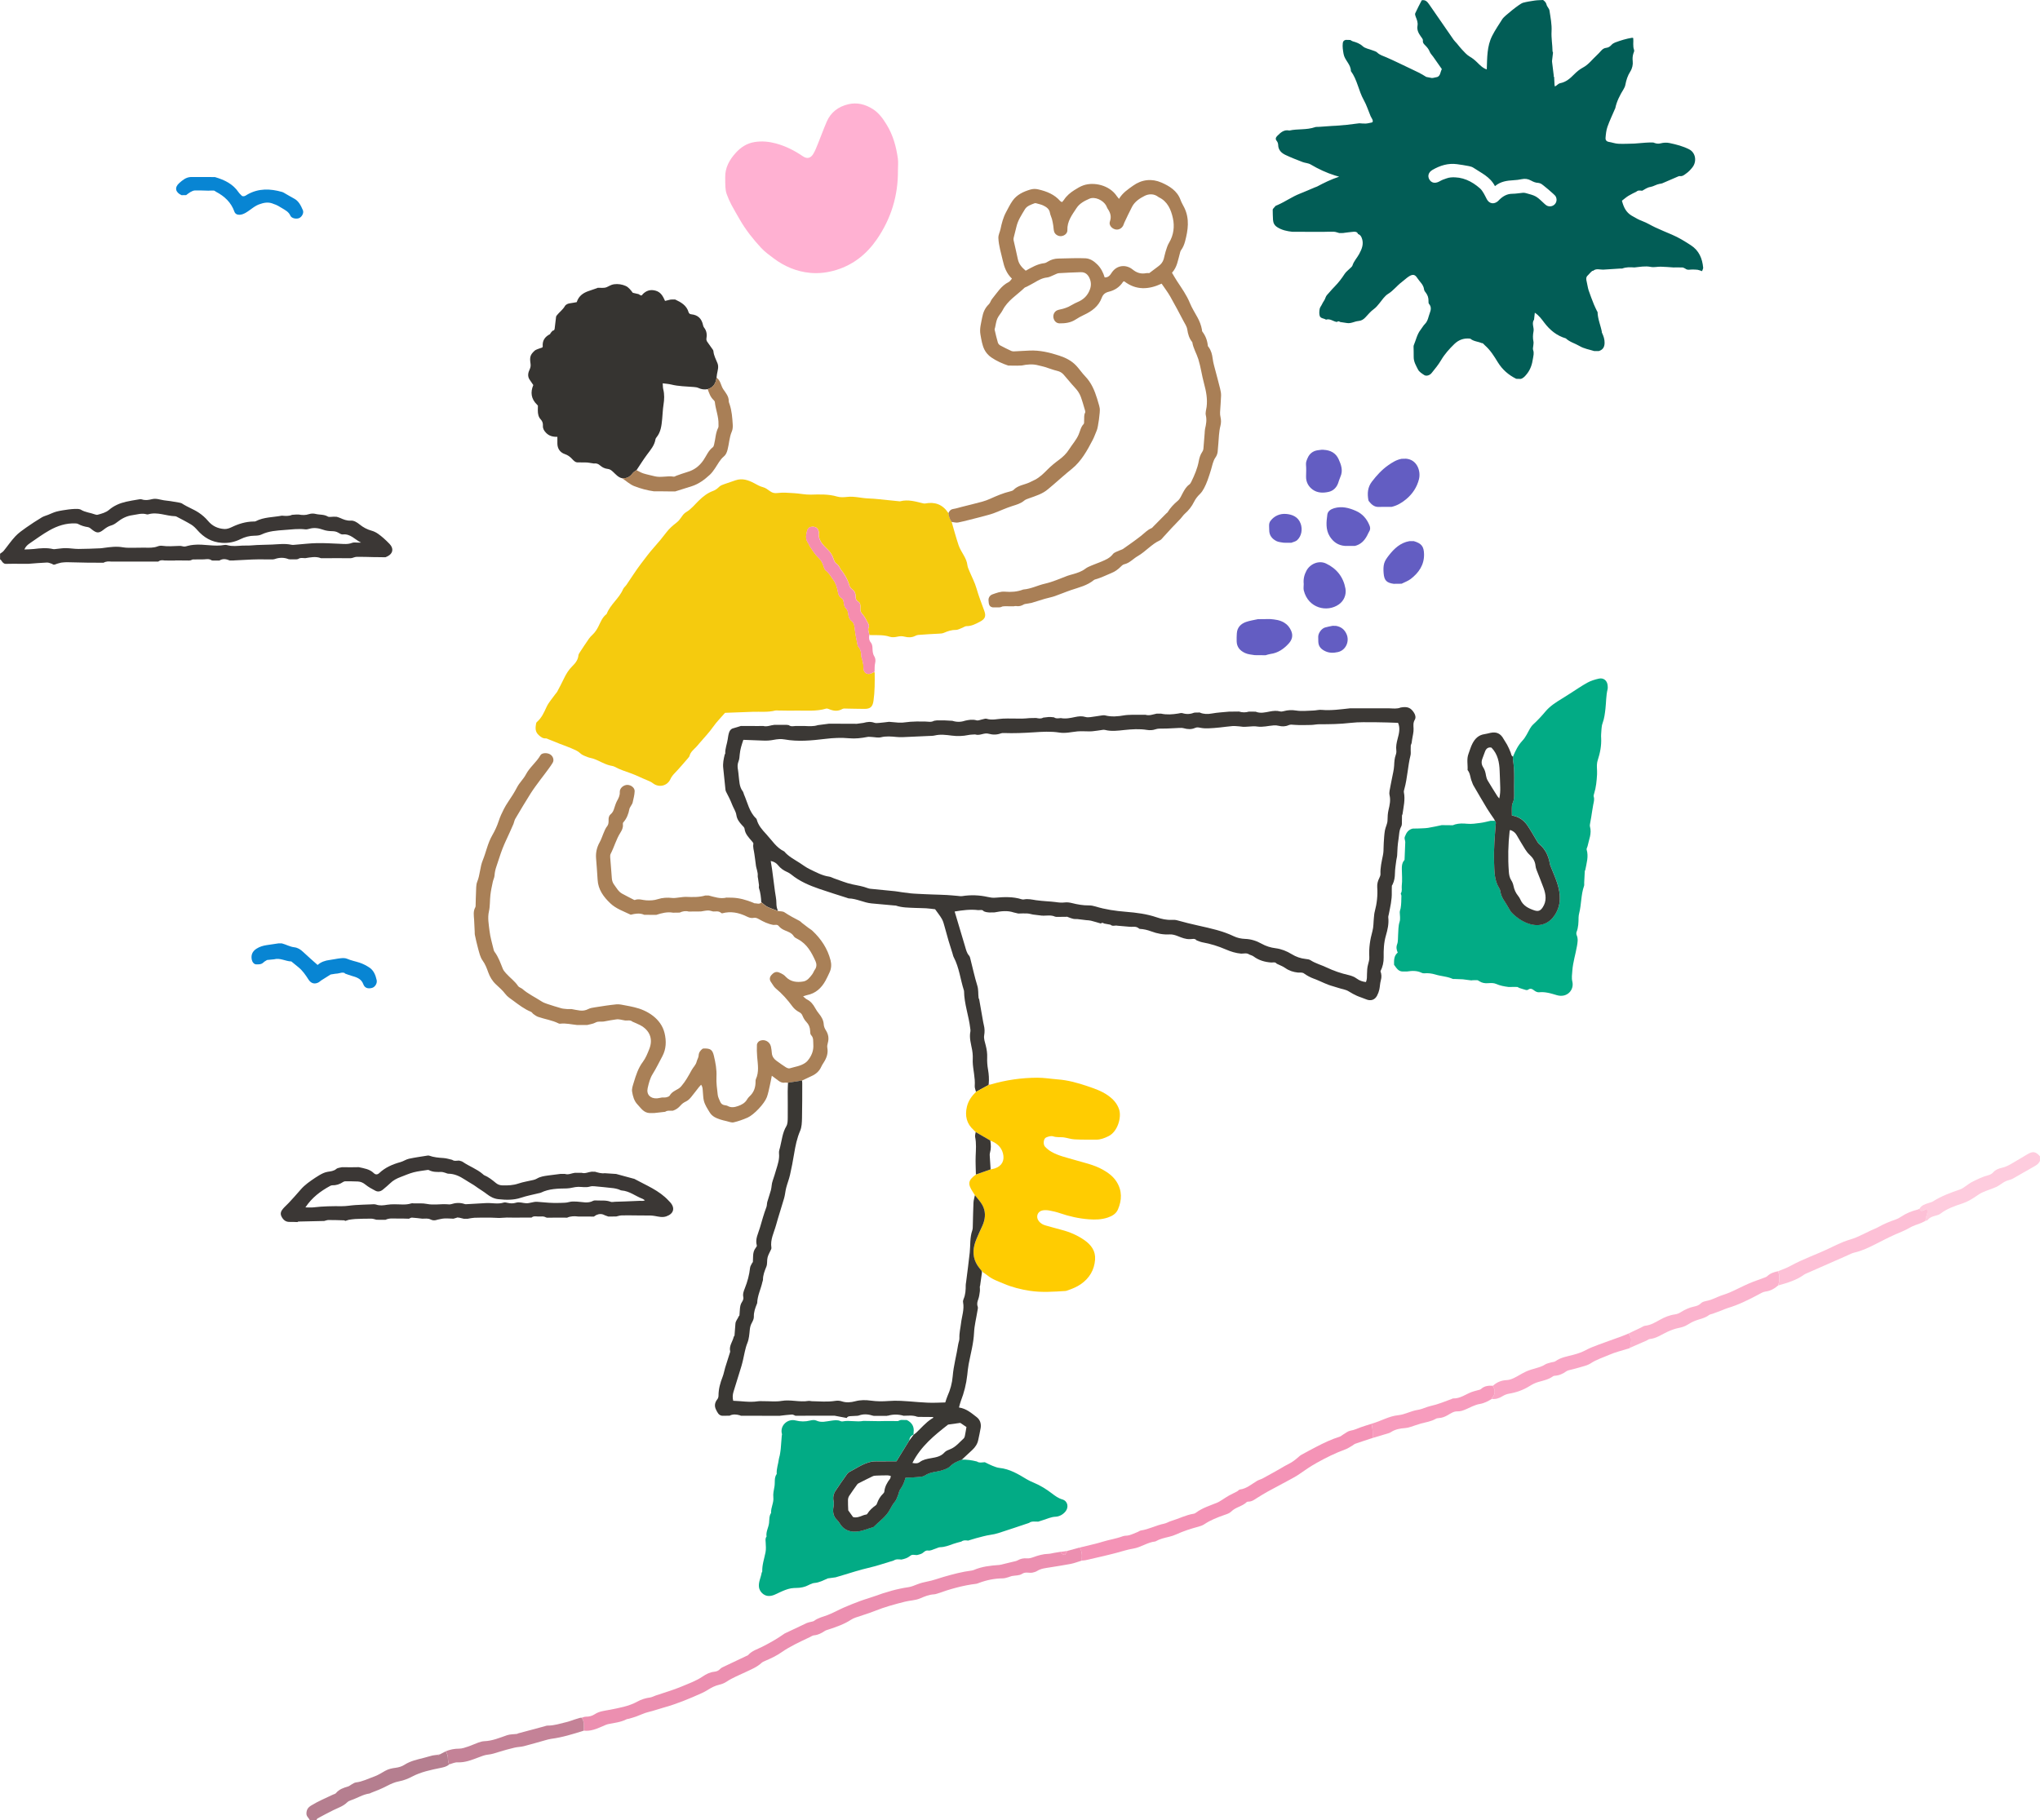
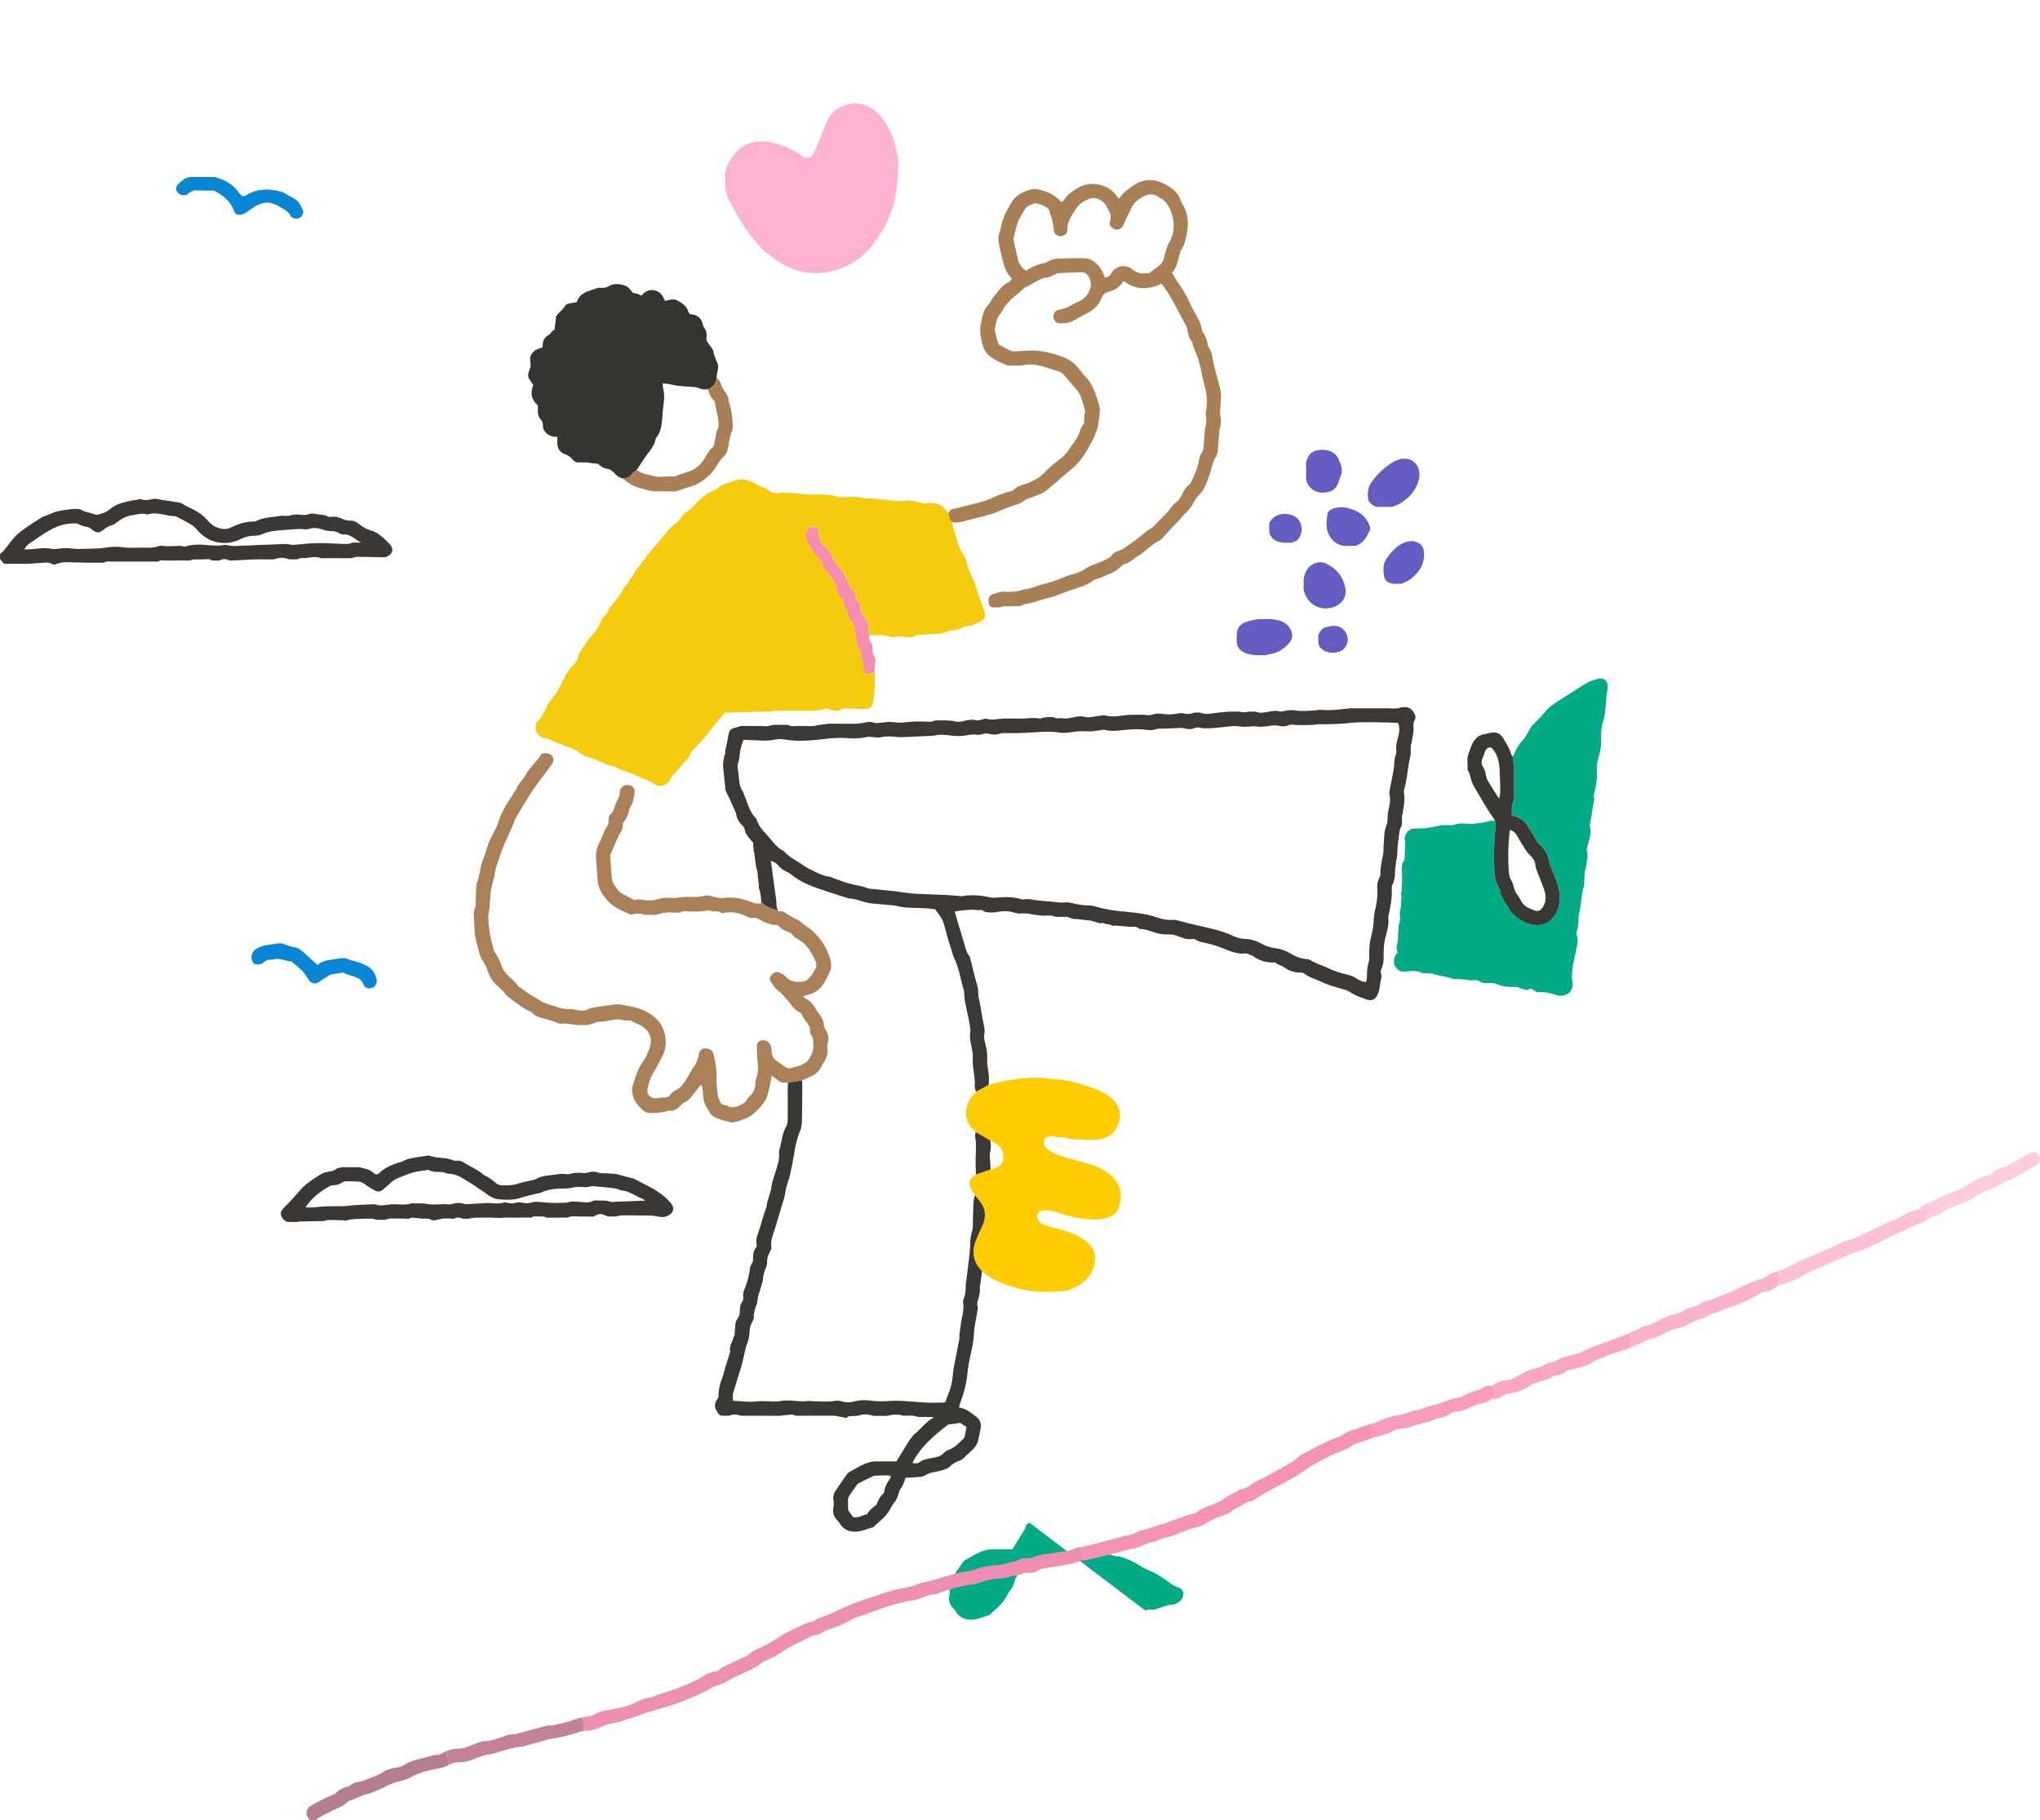
<svg xmlns="http://www.w3.org/2000/svg" id="Layer_1" viewBox="0 0 915.25 816.82">
  <defs>
    <style>.cls-1{fill:#f58daf;}.cls-2{fill:#f79cbd;}.cls-3{fill:#f493b6;}.cls-4{fill:#f9a6c5;}.cls-5{fill:#025d56;}.cls-6{fill:#02ab85;}.cls-7{fill:#f5cb0e;}.cls-8{fill:#ffcc01;}.cls-9{fill:#ffb1d2;}.cls-10{fill:#fbb3cd;}.cls-11{fill:#ec8fb0;}.cls-12{fill:#fdc0d6;}.cls-13{fill:#feccde;}.cls-14{fill:#b57e8f;}.cls-15{fill:#a97f56;}.cls-16{fill:#a98057;}.cls-17{fill:#c48297;}.cls-18{fill:#c5e9e9;}.cls-19{fill:#363431;}.cls-20{fill:#0885d3;}.cls-21{fill:#635dc2;}.cls-22{fill:#3a3834;}.cls-23{fill:#3b3835;}.cls-24{fill:#3b3735;}</style>
  </defs>
  <path class="cls-24" d="M170.46,250.04l-2.98-.03c-2.45-.05-4.9-.15-7.35-.12-.77,0-1.53,.36-2.29,.56,0,0-.19-.01-.19-.01l-.17,.08-7.05-.04c-1.16,.01-2.32,.03-3.48,.04-.99,0-1.99,0-2.98,0v-.03c-2.34-.9-4.68-.36-7.02,0h.01c-1.1-.02-2.24-.34-3.24,.41-.25,.04-.49,.08-.74,.12-1.02,0-2.04,0-3.05,0l-.19-.08-.21,.02c-2.09-.85-4.19-.81-6.29-.06-.26,.05-.53,.1-.79,.15-.99,0-1.98,0-2.97,0-1-.01-1.99-.03-2.99-.04-1.15,.03-2.3,.03-3.44,.08-2.69,.12-5.39,.27-8.08,.41,0,0,0,.03,0,.03-.66,0-1.32,0-1.98,0v-.03c-1.5-.63-3-.9-4.49,.02l-.03,.04c-.99,0-1.99,0-2.98,0-.17-.03-.34-.05-.51-.08-1.08-.8-2.3-.54-3.49-.45-1.67,.01-3.34,.03-5.02,.04-.33,.14-.66,.28-1,.41l-.24-.02-.22,.09c-1.51-.01-3.03-.03-4.54-.04,0,0,0,0,0,0-.5,0-1,0-1.5,0l-.23-.03-.22,.08c-1.52,0-3.04-.02-4.55-.02-1.03-.15-2.06-.27-2.95,.48-5.85,0-11.69,0-17.54,.01h-3.45c-1.22-.13-2.42-.15-3.53,.48v.03c-1.16,0-2.33-.01-3.49-.02h-2.98c-3.38-.08-6.77-.17-10.15-.22-.81-.01-1.61,.12-2.42,.19-.84,.24-1.72,.39-2.52,.74-.61,.27-1.07,.25-1.54-.17-.77-.22-1.55-.64-2.31-.61-2.7,.1-5.39,.36-8.08,.55v.03c-1.33,0-2.65,0-3.98,0-.83-.01-1.66-.03-2.48-.04-1.34,.02-2.69,.04-4.03,.06-.99-.07-1.44-.8-1.92-1.52-.14-.21-.38-.36-.57-.53,0-.83,0-1.67,0-2.5,.54-.42,1.19-.76,1.62-1.29,1.76-2.15,3.32-4.48,5.21-6.5,1.42-1.52,3.18-2.75,4.89-3.96,2.27-1.61,4.62-3.11,7-4.56,.86-.52,1.88-.77,2.83-1.15,1.29-.51,2.55-1.15,3.89-1.49,1.74-.44,3.54-.66,5.33-.93,.9-.13,1.81-.16,2.72-.23,.51,0,1.01,0,1.52,.01,.4,.1,.86,.1,1.19,.3,1.98,1.25,4.34,1.37,6.46,2.18,.36,.14,.84,.2,1.2,.1,1.77-.49,3.62-.96,5.01-2.15,2.27-1.93,4.86-3.03,7.69-3.67,1.69-.38,3.4-.67,5.1-.95,.65-.11,1.39-.3,1.96-.1,1.57,.54,3.08,.26,4.58-.11,1.84-.45,3.53,.24,5.27,.51,1,.13,2,.25,3,.38,1.3,.22,2.6,.41,3.89,.66,.48,.09,1,.21,1.4,.48,2.33,1.54,5.01,2.46,7.32,3.99,1.57,1.04,3.05,2.33,4.25,3.77,1.95,2.33,4.42,3.44,7.31,3.61,1.06,.06,2.24-.33,3.22-.81,3.14-1.52,6.38-2.51,9.88-2.56,.33,0,.7,.02,.97-.13,3.68-1.9,7.8-1.73,11.72-2.49,1.54,.13,3.09,.3,4.57-.37,.64-.05,1.29-.09,1.93-.14,.34,0,.68,0,1.03,0,1.56,.28,3.06,.36,4.63-.17,.9-.31,2.02-.34,2.94-.11,1.81,.47,3.76,.15,5.49,1.17,.61,.36,1.59,.09,2.41,.1,.51,0,1.01,0,1.52,.01,.55,.18,1.12,.31,1.64,.55,1.5,.68,2.95,1.29,4.7,1.18,1.51-.09,2.84,.77,4,1.71,1.61,1.31,3.4,2.27,5.38,2.81,2.14,.58,3.76,1.97,5.38,3.35,.94,.81,1.82,1.7,2.69,2.59,1.97,2.03,1.58,4.32-.92,5.57-.3,.15-.6,.27-.91,.41l-2.48-.03Zm-8.47-6.54c-2.74-1.32-4.76-4.06-8.18-3.66-.65,.08-1.43-.42-2.06-.8-.9-.53-1.81-.65-2.85-.67-1.3-.02-2.67-.19-3.89-.63-2.11-.75-4.16-1.07-6.34-.4-.55,.17-1.16,.28-1.72,.22-3.09-.37-6.15,.04-9.21,.27-3.56,.27-7.12,.45-10.45,2.05-.93,.45-2.1,.52-3.16,.53-2.21,.02-4.26,.56-6.23,1.54-2.65,1.31-5.38,1.88-8.42,1.66-4.57-.33-8.02-2.39-10.94-5.71-.81-.93-1.72-1.84-2.76-2.48-2.12-1.29-4.35-2.4-6.54-3.56-.21-.11-.48-.2-.72-.2-4.01-.09-7.89-2.07-12-.85-.23,.07-.51,.06-.74,0-2.19-.65-4.27,.1-6.4,.39-2.67,.36-4.85,1.56-6.91,3.19-.77,.61-1.67,1.17-2.6,1.42-1.34,.36-2.39,1.11-3.44,1.93-2.04,1.61-3.04,1.58-5.08-.02-.58-.45-1.2-1.05-1.86-1.15-1.59-.24-3.07-.67-4.48-1.44-.34-.19-.8-.22-1.2-.24-4.2-.18-8.06,1.1-11.63,3.11-3.03,1.7-5.85,3.79-8.73,5.75-1,.68-1.94,1.45-2.52,2.83,1.58-.07,2.91-.05,4.23-.21,2.9-.35,5.78-.64,8.68,.04,.46,.11,.98-.03,1.47-.07,1.4-.12,2.8-.38,4.2-.36,1.9,.02,3.81,.37,5.71,.37,3.24,0,6.48-.17,9.72-.29,.58-.02,1.16-.12,1.73-.2,2.8-.37,5.58-.76,8.43-.25,1.7,.31,3.48,.19,5.22,.21,1.49,.02,2.98-.08,4.48-.05,1.99,.03,3.98,.17,5.91-.57,.6-.23,1.33-.36,1.96-.27,2.56,.37,5.12,.15,7.68,.06,.49-.02,1.03-.01,1.48,.15,.86,.31,1.6,.05,2.41-.18,.87-.25,1.78-.37,2.68-.46,4.62-.47,9.23,.94,13.86,.05,.39-.08,.84,0,1.24,.11,2.22,.64,4.46,.3,6.7,.19,1.4-.07,2.82,.03,4.22-.1,3.04-.27,6.09-.23,9.12-.37,2.91-.13,5.76-.53,8.66,.09,.63,.14,1.32,.02,1.97-.03,3.15-.24,6.29-.64,9.44-.7,3.4-.07,6.81,.15,10.21,.29,1.9,.08,3.77,.33,5.64-.42,.72-.29,1.65-.09,2.48-.11,.53,0,1.06,0,1.59,0Z" />
  <path class="cls-14" d="M201.47,791.86c-1.1,.99-2.45,1.25-3.85,1.54-4.37,.9-8.73,1.78-12.75,3.9-1.81,.95-3.8,1.74-5.8,2.11-2.02,.37-3.76,1.19-5.52,2.1-1.17,.61-2.38,1.16-3.59,1.68-1.14,.49-2.31,.91-3.46,1.37-.23,.09-.44,.28-.68,.31-3,.4-5.53,2.09-8.33,3.02-.61,.2-1.27,.5-1.71,.94-1.77,1.76-4.09,2.47-6.24,3.53-2.38,1.17-4.71,2.43-7.05,3.69-.24,.13-.36,.51-.53,.78h-3c-.41-1.03-1.52-1.6-1.48-3,.05-1.7,.67-2.65,2.1-3.54,3.14-1.95,6.53-3.33,9.83-4.92,.44-.21,1.02-.3,1.3-.64,1.44-1.78,3.46-2.42,5.52-3.03,.53-.16,.97-.6,1.47-.87,.64-.34,1.29-.84,1.97-.92,2.9-.32,5.46-1.68,8.15-2.62,1.75-.61,3.36-1.66,4.99-2.58,1.47-.83,3.02-1.16,4.68-1.37,1.35-.17,2.79-.59,3.92-1.32,2.71-1.75,5.75-2.38,8.78-3.15,1.26-.32,2.51-.69,3.76-1.04,.82,0,1.65,.05,2.46-.03,.35-.03,.68-.34,1.02-.52,.84-.44,1.68-.89,2.52-1.33,.67,1.08,1.07,2.2,1.02,3.52-.03,.79,.31,1.59,.48,2.39Z" />
  <path class="cls-13" d="M915.25,520.91c-.55,1.38-1.69,2.07-2.94,2.75-3.12,1.7-6.15,3.57-9.26,5.29-.84,.47-1.86,.61-2.77,.97-.59,.23-1.16,.56-1.7,.9-.98,.6-1.88,1.38-2.92,1.84-1.96,.87-4.03,1.49-5.99,2.35-1.12,.49-2.16,1.19-3.18,1.89-1.92,1.32-3.9,2.48-6.13,3.21-3.45,1.13-6.87,2.32-9.81,4.58-.57,.44-1.34,.64-2.05,.84-1.36,.38-2.69,.75-3.62,1.95-.21,.27-.73,.31-1.11,.46,.21-.94,.34-1.91,.64-2.82,.29-.87,.56-1.67-.04-2.63-.64,.32-1.18,.68-1.78,.85-.73,.2-1.3-.05-1.35-.94,.84-1.53,2.37-1.96,3.86-2.47,.7-.24,1.47-.37,2.08-.75,3.81-2.41,7.97-3.96,12.21-5.39,1.14-.38,2.11-1.26,3.15-1.92,.62-.4,1.19-.91,1.84-1.24,2.58-1.31,5.16-2.61,7.99-3.33,.68-.18,1.4-.64,1.86-1.17,1.06-1.21,2.46-1.74,3.89-2.05,1.83-.4,3.39-1.26,4.95-2.2,2.19-1.33,4.4-2.62,6.61-3.92,2.42-1.41,3.64-1.19,5.55,.97v2Z" />
-   <path class="cls-5" d="M637.85,.13c1.57-.33,2.46,.56,3.27,1.73,3.66,5.35,7.35,10.68,11.06,16,.42,.61,1,1.11,1.48,1.68,.74,.88,1.41,1.82,2.21,2.64,1.09,1.13,2.13,2.4,3.45,3.17,1.25,.72,2.29,1.55,3.31,2.55,1.32,1.3,2.64,2.7,4.41,3.25,.2-5.19,.04-10.36,2.42-15.06,1.35-2.66,3.06-5.14,4.65-7.66,.72-1.14,7.79-6.82,9.1-7.17,1.75-.47,3.57-.76,5.37-1.02,1.23-.18,2.49-.16,3.73-.24,.73,.55,1.33,1.09,1.56,2.1,.21,.92,1.16,1.69,1.3,2.61,.47,3.1,1.11,6.25,.94,9.33-.17,3.06,.4,6.02,.44,9.02,.07,.18,.14,.37,.21,.55-.12,1.05-.25,2.09-.37,3.14-.04,.33-.1,.66-.06,.98,.25,2.11,.52,4.22,.78,6.33-.03,.07-.09,.15-.07,.19,.06,.12,.15,.23,.23,.34,.06,1.15,.12,2.29,.17,3.44,.05,.26,.1,.51,.15,.77,.19-.1,.38-.21,.56-.31,.59-.4,1.14-1.03,1.79-1.15,2.64-.49,4.5-2.14,6.28-3.95,1.21-1.22,2.49-2.29,4.05-3.12,2.42-1.29,4.05-3.56,6.04-5.38,.73-.67,1.4-1.42,2.07-2.16,.62-.69,1.3-1.17,2.29-1.27,.92-.09,1.68-.58,2.32-1.3,.41-.46,1-.85,1.58-1.07,2.52-.95,5.09-1.74,7.76-2.16,.13,.1,.27,.14,.43,.13,.17,1.8-.29,3.63,.39,5.41,.17,.44-.21,1.1-.37,1.65-.32,1.09-.39,2.12-.26,3.32,.17,1.54-.19,3.25-1.11,4.69-1.16,1.82-1.79,3.82-2.19,5.93-.13,.71-.46,1.42-.84,2.03-1.64,2.66-3.05,5.41-3.69,8.5-.02,.08-.08,.15-.11,.22-1.15,2.7-2.43,5.35-3.4,8.1-.56,1.59-.72,3.34-.86,5.04-.07,.81,.4,1.54,1.43,1.71,1.45,.23,2.86,.78,4.31,.85,2.4,.12,4.81-.04,7.21-.08,1.67-.13,3.33-.27,5-.4,.66-.03,1.33-.07,1.99-.1,.5,.01,1.01,.02,1.51,.03,1.07,.43,2.07,.7,3.32,.36,1.24-.34,2.68-.4,3.94-.13,3.03,.64,6.03,1.39,8.85,2.85,2.92,1.51,3.46,5.47,1.43,8.05-.81,1.03-1.74,2.04-2.81,2.77-.8,.55-1.62,1.36-2.82,1.16-.36-.06-.79,.17-1.16,.33-2.26,.97-4.5,1.96-6.77,2.92-.36,.15-.79,.17-1.19,.24-1.45,.25-2.75,1.17-4.08,1.38-1.51,.23-2.5,1.07-3.7,1.7-.9-.05-1.82-.32-2.6,.4-1.21,.63-2.47,1.19-3.63,1.91-1.01,.63-1.91,1.44-2.87,2.17,.76,2.92,1.83,5.22,4.43,6.75,1.56,.92,3.07,1.79,4.79,2.42,1.99,.73,3.8,1.91,5.73,2.8,2.46,1.13,4.94,2.19,7.44,3.24,3.04,1.28,5.82,3.01,8.57,4.8,3.61,2.34,5.1,5.91,5.48,10.03,.04,.44-.27,.91-.49,1.58-.7-.23-1.32-.51-1.97-.62-.72-.12-1.47-.07-2.2-.12-1.12-.08-2.31,.46-3.33-.39-.42-.18-.83-.5-1.25-.52-1.37-.07-2.74-.02-4.11-.02h-.01c-1.89-.12-3.78-.3-5.67-.34-1.49-.03-3.04,.39-4.46,.1-2.51-.51-4.91,.01-7.35,.24-1.86-.13-3.72-.2-5.51,.5-.32,0-.65,0-.97,0h-.02c-2.5,.16-5.01,.32-7.51,.48-1.52,.04-3.12-.65-4.51,.52-.12,.01-.24,.02-.36,.04,0,0-.08,.05-.07,.05-.16,.14-.33,.28-.49,.42-.17,.18-.35,.36-.52,.53-.15,.16-.29,.32-.44,.48,0,0-.05,.06-.05,.06-.14,.14-.27,.29-.41,.43-.99,.84-.8,1.87-.53,2.95,.31,1.26,.45,2.58,.85,3.81,.71,2.14,1.55,4.25,2.38,6.35,.39,.98,.89,1.91,1.33,2.87,.1,.17,.2,.34,.3,.52,.07,3.15,1.4,6.02,1.96,9.06-.11,.14-.08,.26,.08,.36,.65,1.41,1.14,2.82,1.11,4.44-.03,1.92-.81,3.09-2.6,3.65-.68,0-1.36,0-2.04,0-2.25-.71-4.55-1.03-6.7-2.31-1.97-1.16-4.31-1.73-6.05-3.38-4.08-1.2-7.14-3.71-9.68-7.07-1.16-1.53-2.3-3.17-4.23-4.45-.13,1.2-.24,2.16-.35,3.12-.11,.19-.21,.38-.32,.57-.58,1.56,.36,3.13,.1,4.58-.29,1.59-.39,3.06-.05,4.62,.12,.53,0,1.12-.04,1.68-.04,.74-.34,1.57-.1,2.19,.51,1.36,.1,2.59-.09,3.88-.36,2.46-1.07,4.76-2.64,6.74-.78,.98-1.54,1.96-2.81,2.33l-2.04-.05c-3.45-1.71-6.24-4.13-8.27-7.44-1.66-2.71-3.33-5.42-5.76-7.55-.16-.16-.31-.31-.47-.47,0,0-.03-.03-.03-.03-.16-.15-.32-.3-.47-.45l-.04-.03c-.15-.02-.31-.04-.46-.05-1.67-.74-3.63-.74-5.1-1.99-2.77-.36-5.16,.47-7.15,2.39-2.25,2.19-4.34,4.5-5.95,7.24-1.21,2.05-2.75,3.92-4.26,5.79-.89,1.1-2.43,1.5-3.33,.9-1.02-.68-2.23-1.41-2.75-2.43-.9-1.76-1.98-3.53-1.96-5.65,.02-1.58-.04-3.16-.06-4.73,.02-.16,.04-.33,.07-.49,1.01-2.36,1.47-4.97,3.12-7.05,.66-.83,1.15-1.81,1.89-2.54,1.42-1.4,1.57-3.34,2.23-5.03,.48-1.23,.77-2.72-.37-3.99-.27-.3-.25-.93-.24-1.4,.03-1.33-.35-2.5-1.15-3.57-.34-.45-.77-.96-.83-1.48-.23-2.22-1.99-3.51-3.06-5.19-1.04-1.64-2.06-1.78-3.77-.69-1.15,.74-2.13,1.74-3.24,2.56-2.13,1.59-3.69,3.79-6.02,5.22-1.61,.99-2.76,2.78-3.99,4.31-.77,.96-1.5,1.86-2.54,2.61-1.39,1-2.51,2.4-3.71,3.67-.88,.93-1.77,1.51-3.17,1.63-1.69,.15-3.25,1.2-5.06,.91-1.01-.15-2.03-.31-3.04-.46h-.02c-.49-.31-.99-.51-1.49-.02-1.66-.21-3.06-1.65-4.9-1.04-.91-.64-2.44-.48-2.81-1.69-.3-.97-.2-2.13-.02-3.15,.13-.74,.75-1.38,1.06-2.11,.44-1.03,1.25-1.83,1.57-2.97,.25-.87,1.09-1.6,1.72-2.34,.8-.94,1.63-1.85,2.5-2.74,1.67-1.7,3.08-3.58,4.38-5.58,.6-.93,1.57-1.61,2.36-2.42,.4-.41,.97-.8,1.12-1.3,.62-1.98,2.08-3.45,3.02-5.19,1.18-2.18,2.22-4.6,1.1-7.3-.36-.86-.81-1.36-1.61-1.64-.36-.97-1.18-1.1-2.03-1.02-1.48,.13-2.95,.34-4.42,.52l-.03,.04c-.66,0-1.32,.01-1.97,.02-.77-.2-1.53-.54-2.31-.58-1.56-.07-3.12,.02-4.68,.04-4.68,0-9.36-.01-14.03-.02-2.4-.27-4.7-.73-6.81-2.09-1.27-.82-1.77-1.9-1.87-3.25-.12-1.56-.1-3.12-.14-4.68,.1-.16,.2-.32,.3-.48,.34-.39,.69-.77,1.03-1.16,.29-.12,.58-.25,.87-.37,3.43-1.49,6.48-3.71,9.98-5.08,2.24-.87,4.43-1.86,6.65-2.79,.37-.16,.77-.25,1.13-.44,3.01-1.6,6.06-3.13,9.85-4.39-.98-.28-1.44-.4-1.89-.55-3.81-1.2-7.41-2.88-10.83-4.9-1.18-.7-2.46-.66-3.64-1.11-2.6-1.01-5.22-2.01-7.74-3.21-1.81-.86-3.21-2.2-3.26-4.48-.01-.6-.25-1.32-.63-1.77-.82-.97-.35-1.71,.3-2.36,1.46-1.46,2.99-2.86,5.34-2.33,3.75-.85,7.7-.19,11.41-1.49,.6-.21,1.32-.12,1.98-.17,1.99-.14,3.99-.28,5.98-.42,.51-.02,1.02-.05,1.53-.07,1.66-.14,3.31-.28,4.97-.42,1.85-.23,3.7-.46,5.55-.69,.96,.05,1.91,.18,2.86,.13,.84-.04,1.68-.28,2.52-.44,.75-.09,.69-.71,.56-1.12-.19-.61-.63-1.14-.89-1.74-1.03-2.43-1.81-5.01-3.1-7.3-2.33-4.15-2.88-9.07-5.76-12.95,.02-3.03-2.79-4.84-3.28-7.71-.28-1.63-.55-3.2-.35-4.84,.1-.87,.57-1.32,1.4-1.46,.66,.02,1.33,.03,1.99,.05,.35,.2,.68,.48,1.06,.59,1.65,.46,3.16,.98,4.53,2.24,1.07,.97,2.81,1.2,4.25,1.78,.75,.3,1.66,.48,2.2,1.01,1.17,1.15,2.64,1.52,4.06,2.14,3.66,1.58,7.23,3.39,10.85,5.08,2.43,1.13,4.86,2.27,7.11,3.74,.81,.16,1.63,.31,2.44,.47,.17,0,.34,0,.51-.01,.67-.14,1.35-.28,2.02-.43,1.42-.6,1.28-2.14,2.02-3.55-1.21-1.73-2.56-3.66-3.91-5.58-.52-.73-1.22-1.39-1.53-2.2-.43-1.12-1.12-1.96-1.93-2.78-.62-.62-1.27-1.17-1.13-2.3,.07-.58-.58-1.28-.99-1.87-1.01-1.42-1.76-2.88-1.43-4.73,.25-1.4-.26-2.7-.79-3.99-.2-.5-.41-1.19-.22-1.61,.89-1.98,1.92-3.89,2.91-5.82Zm32.87,83.41c-2.2-4.25-6.17-5.9-9.59-8.21-.6-.41-1.36-.64-2.08-.78-1.8-.35-3.61-.64-5.42-.88-3.97-.52-7.59,.62-10.97,2.59-1.77,1.04-2.26,2.7-1.41,4.22,.88,1.57,2.45,1.96,4.31,1.06,.6-.29,1.16-.68,1.78-.9,1.17-.4,2.36-.93,3.58-1.02,5.12-.4,9.38,1.66,13.12,4.96,.67,.59,1.16,1.41,1.64,2.19,.52,.85,.91,1.77,1.39,2.65,1.12,2.05,3.21,2.39,5,.84,.25-.22,.47-.48,.7-.71,1.61-1.55,3.41-2.58,5.76-2.59,1.57,0,3.14-.31,4.71-.44,.48-.04,.99,.03,1.44,.17,1.5,.46,3.11,.76,4.43,1.53,1.4,.82,2.53,2.11,3.78,3.2,.31,.27,.62,.57,.97,.78,1.19,.7,2.73,.47,3.67-.51,.95-.99,1.09-2.46,.35-3.68-.39-.65-5.88-5.33-6.59-5.6-.39-.15-.79-.33-1.19-.34-1.21-.04-2.24-.51-3.28-1.08-1.27-.7-2.63-.91-4.1-.58-1.21,.27-2.46,.39-3.69,.47-2.85,.18-5.66,.46-8.31,2.65Z" />
  <path class="cls-7" d="M392.43,301.83c.05,4.23,.07,8.45-.53,12.65-.38,2.68-1.38,3.65-4.02,3.65-2.66,0-5.31-.1-7.97-.13-.66,0-1.44-.13-1.95,.16-2.07,1.2-4.06,.91-6.11,.04-.37-.15-.85-.3-1.19-.2-4.45,1.36-9.02,.8-13.55,.91-2.66,.06-5.33-.03-7.99-.05-.42,0-.85-.09-1.24,0-3.35,.88-6.78,.46-10.17,.58-4.21,.16-8.41,.31-12.42,.46-1.87,2.17-3.78,4.06-5.29,6.22-1.86,2.66-4.12,4.96-6.2,7.42-.48,.57-.95,1.16-1.47,1.7-1.13,1.19-2.5,2.2-2.95,3.91-.1,.38-.38,.74-.65,1.04-1.95,2.24-3.86,4.53-5.92,6.67-.82,.85-1.51,1.66-2.01,2.76-1.41,3.12-5.17,4-7.89,1.87-.74-.58-1.5-.9-2.34-1.24-2.48-.99-4.86-2.24-7.36-3.15-2.5-.91-5.04-1.67-7.39-2.97-.61-.34-1.38-.42-2.08-.58-2.71-.64-5.03-2.23-7.64-3.11-.76-.26-1.58-.32-2.32-.62-1.26-.5-2.52-.86-3.61-1.89-1.07-1.02-2.61-1.57-4.01-2.19-1.63-.72-3.33-1.27-4.98-1.92-1.73-.68-3.44-1.39-5.17-2.08-.37-.15-.77-.39-1.14-.37-1.36,.09-2.21-.61-3.18-1.48-1.72-1.56-1.49-3.36-1.16-5.26,.04-.23,.18-.48,.36-.63,2.11-1.81,3.17-4.23,4.3-6.7,.94-2.05,2.55-3.8,3.87-5.67,.28-.4,.68-.74,.9-1.16,1.03-1.94,2.06-3.88,3-5.86,1-2.09,2.16-4.04,3.85-5.68,1.36-1.32,2.51-2.81,2.7-4.83,.04-.46,.35-.92,.61-1.33,1.34-2.05,2.69-4.11,4.09-6.12,.47-.68,1.07-1.28,1.67-1.85,1.09-1.04,1.89-2.26,2.56-3.59,1-1.98,1.75-4.11,3.59-5.55,.07-.05,.15-.11,.17-.18,1.61-4.23,5.57-6.91,7.33-11.05,.31-.73,1.04-1.26,1.51-1.94,2.18-3.17,4.22-6.46,6.55-9.51,1.89-2.47,3.74-5.01,5.81-7.31,1.97-2.19,3.82-4.44,5.59-6.78,1.29-1.71,2.91-3.1,4.62-4.42,.83-.64,1.5-1.52,2.1-2.39,.61-.89,1.18-1.71,2.16-2.27,2.24-1.3,3.82-3.38,5.65-5.15,1.88-1.84,3.89-3.43,6.42-4.35,.97-.35,1.91-1.03,2.64-1.77,.69-.7,1.5-.95,2.33-1.25,1.69-.61,3.4-1.16,5.1-1.75,2.99-1.03,5.72-.08,8.3,1.28,1.31,.69,2.51,1.45,4.01,1.82,1.15,.28,2.19,1.12,3.2,1.83,1.06,.76,2,.96,3.4,.78,2.43-.32,4.95-.06,7.43,.08,2.47,.14,4.88,.71,7.4,.65,3.96-.1,7.95-.29,11.87,.88,1.38,.41,2.99,.3,4.47,.14,3.28-.37,6.43,.6,9.66,.7,2.98,.1,5.95,.5,8.92,.78,1.48,.14,2.96,.3,4.45,.45,.25,.02,.51,.1,.74,.04,3.53-.93,6.87,.09,10.24,.91,.32,.08,.67,.14,.98,.08,4.33-.85,7.8,.41,10.29,4.13,.04,.06,.14,.08,.21,.13,.12,1.42,.52,2.75,1.36,3.92,1.02,3.49,1.95,7.02,3.11,10.47,.55,1.63,1.5,3.14,2.36,4.65,.79,1.39,1.44,2.78,1.62,4.4,.1,.88,.52,1.74,.87,2.58,1.07,2.61,2.44,5.13,3.21,7.83,.98,3.44,2.28,6.74,3.5,10.09,.88,2.43,.32,3.66-1.99,4.87-1.89,.99-3.76,2-6.01,1.97-.6,0-1.21,.49-1.82,.72-1.01,.37-2.03,1.01-3.03,.99-1.89-.03-3.56,.55-5.22,1.27-.79,.34-1.55,.37-2.37,.4-3.04,.12-6.08,.34-9.11,.56-.48,.03-.97,.2-1.4,.42-1.58,.81-3.21,.78-4.85,.36-1.07-.27-2.06-.26-3.16,0-1.1,.25-2.4,.39-3.43,.05-2.61-.87-5.25-.71-7.89-.75-.42,0-.83-.02-1.25-.04-.12-1.2-.89-2.32-.26-3.62,.17-.36,0-1.02-.22-1.42-.83-1.51-1.56-3.14-2.69-4.4-.79-.87-.98-1.63-.89-2.66,.09-1.11,.06-2.3-.99-2.92-1.07-.63-1.15-1.5-1.15-2.54,0-1.24-.49-2.22-1.53-2.98-.5-.37-1.03-.93-1.19-1.51-.79-2.85-2.23-5.31-4.06-7.59-.2-.25-.28-.61-.47-.88-.33-.47-.63-1.04-1.09-1.33-.94-.59-1.28-1.49-1.59-2.44-.5-1.53-1.33-2.85-2.49-3.98-2.22-2.15-4.49-4.28-4.06-7.82,0-.08-.01-.17-.03-.25-.28-1.44-1.14-2.21-2.55-2.26-1.5-.05-2.39,.53-2.75,1.98-.44,1.78-.78,3.57,.44,5.24,.39,.53,.55,1.23,.93,1.76,1.15,1.62,2.17,3.4,3.59,4.74,1.02,.96,1.73,1.92,2.17,3.21,.35,1.01,.66,2.27,1.42,2.84,1.41,1.05,2.1,2.54,3.09,3.84,1.28,1.68,1.89,3.65,2.23,5.69,.19,1.13,.54,2.12,1.56,2.7,.76,.43,.92,1.04,1.03,1.84,.12,.88,.24,1.96,.8,2.52,.92,.91,1.17,1.88,1.29,3.07,.11,1.07,.46,2.11,1.4,2.83,1.23,.94,1.36,2.28,1.51,3.74,.25,2.44,.82,4.84,1.26,7.25,.03,.16,.09,.34,.19,.46,1.11,1.25,1.5,2.73,1.46,4.38-.01,.47,.26,.95,.37,1.43,.19,.79,.4,1.58,.52,2.38,.1,.66,0,1.34,.1,1.99,.21,1.5,1.3,2.39,2.8,2.16,.7-.11,1.33-.59,2-.9,0,.16,.09,.26,.25,.29Z" />
  <path class="cls-6" d="M660.32,439.99c-.17-.02-.35-.03-.52-.05-1.16-.15-2.32-.3-3.47-.45-1.15-.05-2.31-.09-3.46-.14-.41-.02-.86,.07-1.21-.09-2.44-1.08-5.13-1.13-7.64-1.91-1.65-.51-3.33-.7-5.06-.55-.38,.03-.81-.06-1.15-.23-2.08-1.03-4.26-.93-6.46-.6-.67,0-1.34,.01-2.01,.02-2.06-.01-2.86-1.67-3.89-3-.02-1.98-.16-3.99,1.64-5.49-.53-1.24-.78-2.37-.26-3.76,.48-1.27,.31-2.79,.43-4.2,.16-1.95,.03-3.9,.67-5.86,.41-1.28,.11-2.8,.07-4.21-.02-.66,.27-1.24,.38-1.81,.34-1.84,.3-3.75,.36-5.64,.01-.38-.4-.91-.25-1.13,.72-1.09,.28-2.26,.41-3.38,.3-2.5,.06-5.01,.03-7.5-.01-1.39,.05-2.59,.9-3.69,.11-.14,.22-.28,.32-.43,.11-2.64,.21-5.29,.32-7.93,.03-.83-.57-1.49-.17-2.52,.7-1.8,1.57-3.16,3.54-3.59,.83-.02,1.66-.03,2.49-.05,1.44-.08,2.91-.06,4.33-.27,2.07-.32,4.12-.81,6.17-1.23,1.33,.01,2.66,.02,3.99,.04,.33,0,.67,0,1,0,.35-.13,.7-.25,1.05-.38,1.78-.49,3.55-.44,5.4-.27,1.96,.19,3.98-.13,5.95-.39,1.55-.2,3.06-.63,4.59-.96,.65,0,1.29,0,1.94,.01,.13,.28,.39,.57,.37,.84-.47,5.88-1.02,11.74-.8,17.65,.15,4.06,.03,8.15,2.35,11.79,.3,.47,.43,1.09,.52,1.66,.25,1.61,1.03,2.96,1.92,4.28,.69,1.03,1.27,2.14,1.93,3.2,.39,.63,.74,1.32,1.26,1.84,2.4,2.37,5.14,4.26,8.42,5.13,4.55,1.21,8.43-.48,10.79-4.07,3.05-4.64,2.71-9.44,1.15-14.33-.85-2.68-2.05-5.25-3.08-7.87-.15-.38-.22-.79-.3-1.2-.64-3.36-2-6.3-4.72-8.51-.43-.35-.73-.89-1.03-1.38-1.43-2.34-2.74-4.75-4.28-7.01-1.64-2.4-3.94-3.95-6.94-4.44,0-1.48-.09-2.97,.04-4.45,.07-.8,.55-1.56,.74-2.36,.17-.72,.27-1.48,.24-2.22-.18-5.3,.38-10.63-.53-15.91-.08-.48,.01-.99,.02-1.49,1.08-2.57,2.25-5.02,4.23-7.12,1.42-1.51,2.31-3.53,3.35-5.37,.45-.79,.94-1.43,1.64-2.07,1.89-1.73,3.64-3.63,5.29-5.6,2.09-2.5,4.77-4.18,7.49-5.84,1.24-.75,2.46-1.55,3.68-2.32,2.57-1.63,5.08-3.39,7.74-4.85,1.56-.85,3.35-1.39,5.11-1.78,2.13-.47,3.74,.91,3.92,3.08,.05,.58,.1,1.19-.04,1.74-.69,2.84-.61,5.76-.94,8.64-.25,2.19-.5,4.39-1.29,6.53-.59,1.59-.48,3.44-.66,5.17-.05,.49,0,1,.02,1.5,.17,3.43-.48,6.74-1.54,9.97-.69,2.1-.18,4.24-.3,6.36-.17,2.91-.43,5.77-1.3,8.56-.14,.45-.33,1-.2,1.4,.42,1.28,0,2.45-.22,3.66-.35,1.87-.6,3.75-.91,5.62-.13,.82-.32,1.63-.44,2.45-.08,.57-.26,1.2-.11,1.72,.88,3.07-.47,5.84-1.06,8.72-.11,.56-.57,1.17-.43,1.63,.94,3.11-.04,6.06-.59,9.05-.08,.19-.16,.37-.24,.56-.09,1.73-.18,3.47-.27,5.2-.02,.5,.09,1.04-.07,1.49-1.39,3.93-1.15,8.15-2.16,12.15-.16,.64-.28,1.3-.29,1.95-.03,2.23-.06,4.45-.91,6.58-.16,.42-.1,1.03,.08,1.45,.7,1.63,.38,3.25,.1,4.89-.63,3.64-1.78,7.18-2.06,10.88-.13,1.65-.4,3.4-.02,4.95,.95,3.86-2.4,7.5-6.93,6.16-2.63-.78-5.2-1.61-8.02-1.3-.65,.07-1.48-.3-2.04-.73-.92-.7-1.72-1.26-2.85-.43-.23,.17-.66,.22-.94,.14-.99-.26-1.96-.59-2.94-.9-.3-.15-.61-.31-.91-.46-.33,0-.66-.01-.99-.02-1,0-2,.01-3.01,.02-1.91-.25-3.77-.57-5.58-1.38-1.04-.47-2.39-.41-3.59-.32-1.41,.1-2.68-.09-3.86-.85-.33-.18-.66-.48-1-.5-.82-.05-1.64,.02-2.47,.05Z" />
  <path class="cls-23" d="M538.37,319.82c1.74,.7,3.47,.72,5.33,.38,2.52-.46,5.09-.57,7.64-.83,1.51-.02,3.02-.03,4.53-.05,1.49,.46,2.98,.48,4.47,.03,1,0,2.01,.02,3.01,.03,2.13,.89,4.28,.32,6.37-.08,1.58-.3,3.07-.45,4.64-.03,.49,.13,1.1,0,1.61-.13,1.84-.5,3.6-.58,5.56-.27,2.5,.4,5.13,.07,7.7,0,1.24-.04,2.49-.41,3.71-.3,4.34,.39,8.61-.26,12.89-.71,1.17,0,2.35,.01,3.52,.02,.99,0,1.99,0,2.98,0,2.5,0,5.01,0,7.51,0,1.16,0,2.32,0,3.48,0,1.7,.03,3.43,.33,5.08-.36,3.04-.57,4.59,.07,6.05,2.42,.62,.99,.83,2.17,.3,3.07-.78,1.31-.62,2.53-.55,3.93,.08,1.61-.4,3.24-.64,4.86-.08,.56-.16,1.13-.24,1.69-.12,.33-.25,.67-.37,1-.01,.66-.03,1.31-.04,1.97-.02,.82,.12,1.69-.07,2.47-1.25,5-1.38,10.2-2.77,15.17-.13,.47-.3,1.01-.21,1.46,.66,3.32-.16,6.54-.61,9.78-.08,.21-.16,.42-.24,.63,0,.74,.01,1.48-.03,2.22-.05,.9,.11,1.96-.29,2.68-1.03,1.82-.92,3.8-1.24,5.73-.4,2.41-.52,4.82-.61,7.25-.03,.73-.28,1.44-.37,2.17-.24,1.95-.59,3.9-.62,5.86-.02,1.77-.27,3.43-1.04,5.01-.11,.2-.22,.39-.34,.59-.02,.99-.07,1.99-.04,2.98,.1,3.35-.7,6.57-1.33,9.81-.09,.49-.29,.99-.24,1.46,.31,2.78-.29,5.46-1.05,8.06-.95,3.24-1.08,6.51-1.02,9.82,.04,2.2-.43,4.26-1.43,6.26,.49,1.32,.57,2.65,.16,4.08-.38,1.34-.38,2.78-.68,4.14-.21,.95-.56,1.89-1.02,2.75-1.05,1.97-2.91,2.49-4.97,1.6-1.33-.58-2.75-.96-4.08-1.56-1.24-.56-2.45-1.22-3.61-1.95-1.45-.92-3.14-1.04-4.7-1.59-1.52-.53-3.11-.87-4.61-1.45-2.16-.83-4.24-1.91-6.42-2.7-1.52-.55-2.9-1.29-4.21-2.21-.86-.74-1.92-.45-2.9-.52-2.01-.22-3.92-.8-5.56-1.96-1.24-.88-2.64-1.36-3.97-2.02-.66-.91-1.61-.49-2.46-.53-2.88-.21-5.56-.97-7.91-2.73-.54-.4-1.26-.57-1.89-.84-1.14-.85-2.43-.41-3.66-.41-2.4-.2-4.69-.93-6.87-1.87-3.4-1.47-6.88-2.56-10.52-3.21-.91-.16-1.77-.59-2.65-.9-.84-1.05-1.97-.47-2.99-.53-1.92,.08-3.65-.65-5.36-1.33-1.21-.48-2.43-.86-3.71-.79-2.86,.17-5.59-.36-8.25-1.36-1.66-.62-3.37-1.03-5.15-1.12-.21-.01-.42-.24-.62-.37-1.04-.77-2.23-.58-3.39-.54l-.2-.07s-.21,.04-.21,.04l-5.59-.48c-1.02-.3-2.19,.47-3.11-.45-.96-.18-1.92-.36-2.87-.53h0c-.49-.29-.98-.53-1.48-.01-1.48-.43-2.96-.89-4.45-1.27-.66-.17-1.37-.16-2.06-.23-1.34-.16-2.68-.33-4.02-.49-.53-.02-1.07,.02-1.6-.06-.5-.08-.99-.27-1.48-.41l-1.42-.53-.22-.08-.23,.07c-1.52,0-3.03,.02-4.55,.03l-.2-.08-.21,.02c-1.8-.88-3.71-.47-5.58-.47l-.2-.07-.21,.04-4.07-.5s.02,0,.02,0c-.87-.17-1.73-.44-2.61-.48-1.31-.07-2.63,.02-3.94,.04-.69-.16-1.38-.33-2.07-.49-2.8-.95-5.6-.59-8.41-.06,0,0,0,.03,0,.03-.83,.01-1.65,.02-2.48,.04-.48-.05-.97-.07-1.44-.17-.37-.07-.72-.24-1.09-.36-.68-.91-1.65-.46-2.51-.52-3.53-.43-6.99,.03-10.56,.62,1.57,5.3,3.09,10.45,4.65,15.59,.45,1.47,.74,3.02,1.84,4.23,.31,.34,.43,.89,.55,1.36,1.03,4.03,1.89,8.11,3.12,12.08,.59,1.89,.34,3.75,.59,5.61,.09,.18,.17,.35,.26,.53,.52,2.98,1.04,5.97,1.57,8.95,.16,.89,.3,1.78,.52,2.66,.39,1.53,.41,2.99,.14,4.6-.24,1.44,.34,3.05,.72,4.55,.45,1.78,.71,3.52,.63,5.38-.07,1.8,.07,3.64,.39,5.42,.37,2.13,.5,4.24,.31,6.38,0,.16-.01,.32-.02,.48-1.9,1.04-3.8,2.07-5.7,3.11-.2-.89-.63-1.8-.56-2.67,.28-3.69-.81-7.25-.91-10.89-.02-.83,.07-1.67,.03-2.5-.04-.9-.12-1.81-.28-2.7-.5-2.77-1.39-5.5-.78-8.38,.08-.39,0-.83-.06-1.24-.64-5.67-2.74-11.1-2.8-16.87,0-.08-.02-.17-.05-.24-1.6-4.96-2.11-10.25-4.58-14.95-.27-.51-.36-1.1-.54-1.66-.6-1.9-1.22-3.8-1.78-5.71-.61-2.07-1.13-4.16-1.74-6.23-.35-1.19-.63-2.45-1.23-3.51-.85-1.5-1.96-2.84-3.06-4.4-1.22-.13-2.61-.34-4.02-.43-1.65-.1-3.31-.08-4.96-.16-2.9-.14-5.83-.09-8.63-1.05-.15-.05-.33-.01-.5-.03-3.48-.31-6.96-.62-10.44-.95-3.48-.33-6.64-2.16-10.18-2.24-.24,0-.48-.14-.71-.22-4.18-1.34-8.38-2.63-12.52-4.06-4.46-1.53-8.86-3.4-12.59-6.46-.57-.47-1.24-.85-1.91-1.15-1.55-.69-2.9-1.62-3.96-2.96-.8-1.01-1.83-1.65-3.33-1.96,.22,1.35,.44,2.55,.61,3.77,.44,3.29,.86,6.59,1.29,9.89,.23,1.73,.64,3.45,.64,5.18,0,1.29,.19,2.46,.73,3.6-1.6-.62-3.26-1.14-4.8-1.9-.99-.49-1.8-1.35-2.7-2.04-.15-2.16-.35-4.3-1.06-6.38-.12-.36,.07-.82,.03-1.22-.12-1.05-.29-2.09-.44-3.13-.05-.32-.17-.65-.14-.97,.2-1.81-.71-3.44-.85-5.15-.14-1.62-.47-3.2-.65-4.81-.17-1.51-.75-2.97-.44-4.55,.07-.34-.41-.84-.72-1.21-1.41-1.67-2.99-3.19-3.25-5.57-.06-.56-.69-1.09-1.13-1.57-1.22-1.33-2.26-2.63-2.54-4.59-.24-1.62-1.32-3.1-1.92-4.69-.71-1.87-1.6-3.64-2.53-5.4-.18-.35-.38-.73-.42-1.11-.36-3.3-.65-6.6-1.02-9.89-.23-2.07,.19-4.05,.67-6.03,.04-.15,.25-.29,.24-.43-.11-2.21,.79-4.24,1.1-6.37,.15-1.03,.29-2.07,.61-3.05,.28-.84,.78-1.62,1.78-1.89,1.19-.32,2.36-.71,3.53-1.07,2.5,.01,5,.02,7.51,.03,.84,0,1.68-.01,2.52-.02,1.72,.46,3.32-.36,4.98-.51,1.84,0,3.68,0,5.52,0l.95,.13c.94,.74,2,.46,3.04,.38,1.33,0,2.65,0,3.98,0,2.02,.09,4.05,.27,6.03-.38,1.65-.21,3.31-.43,4.96-.64,3.17,0,6.35,.02,9.52,.02,.99,0,1.99,.01,2.98,.02,1.01-.14,2.01-.27,3.02-.41,1.61-.45,3.2-.66,4.85-.06,.66,.24,1.47,.13,2.2,.07,1.47-.12,2.93-.32,4.4-.49,1.35,.12,2.71,.23,4.06,.35,.66,0,1.31,0,1.97,.01,1.18-.12,2.36-.25,3.54-.38,.99-.04,1.98-.08,2.97-.13,.51,0,1.01,.01,1.52,.02,.66,0,1.32,0,1.98,0,1.4,0,2.83,.45,4.17-.33,.44-.06,.88-.13,1.33-.19,1.18,0,2.35,.02,3.53,.02,1.12,.06,2.23,.12,3.35,.18,1.94,.62,3.81,.6,5.68-.05,1.69-.38,3.34-.68,5.13-.17,.83,.24,1.87-.3,2.82-.47,.57-.1,1.21-.39,1.7-.23,2.47,.79,4.89,.05,7.34-.06,2.82-.13,5.65,.03,8.47,0,1.16,0,2.32-.15,3.48-.23,.99-.02,1.97-.04,2.96-.06,1.08,.22,2.15,.44,3.18-.16,.79-.09,1.57-.18,2.36-.27,.34,0,.68,0,1.03,0,.48,.05,.95,.1,1.43,.14,.96,.69,2.03,.42,3.08,.34,2.18,.43,4.3-.04,6.4-.48,1.57-.33,3.07-.5,4.65-.02,.68,.21,1.48,.16,2.21,.07,1.72-.21,3.43-.52,5.14-.76,.49-.07,1.02-.13,1.49-.01,2.88,.73,5.73,.46,8.6-.04,1.14-.2,2.32-.17,3.48-.24,2.01,0,4.02,0,6.02,0,1.73,.52,3.33-.18,4.97-.51,.68,0,1.35,0,2.03,0,2.55,.56,5.09,.35,7.63-.05,.65-.1,1.37-.35,1.95-.17,1.86,.59,3.62,.44,5.39-.25,.84-.02,1.69-.04,2.53-.05Zm88.85,4.57c-3.38-.1-6.53-.26-9.68-.26-3.91,0-7.85-.16-11.71,.29-4.65,.54-9.27,.62-13.93,.6-1.24,0-2.48,.3-3.72,.32-2.49,.05-4.99,.13-7.47-.05-.92-.07-1.72-.24-2.62,.16-1.41,.63-2.89,.64-4.4,.27-.71-.18-1.47-.24-2.2-.19-2.47,.18-5.02,.9-7.4,.52-2.54-.4-4.96,.44-7.42,0-.16-.03-.33-.05-.5-.06-1.07-.06-2.16-.23-3.22-.15-1.9,.14-3.79,.45-5.68,.63-1.73,.17-3.47,.34-5.22,.39-1.15,.04-2.33-.02-3.45-.24-.83-.16-1.57-.34-2.4,.04-1.67,.76-3.39,.64-5.12,.15-.61-.17-1.29-.16-1.93-.14-2.49,.09-4.97,.31-7.46,.3-1.16,0-2.23-.06-3.39,.35-1.12,.39-2.47,.45-3.66,.25-3.42-.56-6.81-.32-10.2,.03-2.9,.3-5.78,.71-8.67-.03-.31-.08-.67-.08-.99-.04-1.56,.21-3.12,.51-4.69,.64-1.31,.11-2.64,0-3.96,0-.9,0-1.8-.04-2.69,.05-2.72,.27-5.41,.97-8.18,.53-3.81-.61-7.65-.36-11.45-.11-4.49,.29-8.97,.49-13.46,.32-.41-.02-.86,0-1.23,.13-1.86,.71-3.7,.71-5.62,.18-1.96-.55-3.85,.98-5.85,.36-.08-.02-.17-.04-.25-.04-.98,.08-1.97,.06-2.92,.26-2.48,.52-4.96,.58-7.45,.27-2.56-.32-5.1-.68-7.67-.06-.88,.21-1.82,.17-2.73,.22-3.9,.19-7.81,.37-11.71,.53-.91,.04-1.83-.01-2.74-.09-2.31-.21-4.58-.44-6.92,.14-1.3,.32-2.78-.07-4.18-.13-.64-.03-1.3-.13-1.92-.01-2.71,.52-5.42,.85-8.18,.59-3.58-.34-7.11-.16-10.69,.27-6.1,.73-12.24,1.35-18.41,.23-1.51-.27-3.18-.11-4.71,.19-1.66,.33-3.28,.43-4.95,.34-2.89-.14-5.78-.22-8.71-.33-.79,2.26-1.41,4.3-1.62,6.46-.1,1.07-.14,2.2-.54,3.18-.54,1.32-.5,2.57-.24,3.9,.15,.81,.18,1.65,.29,2.48,.33,2.45,.22,5,1.86,7.12,.29,.38,.34,.93,.54,1.39,1.62,3.68,2.35,7.81,5.43,10.75,.12,.11,.22,.27,.26,.42,.71,2.73,2.47,4.66,4.36,6.71,2.53,2.73,4.47,6,8,7.68,1.9,2.27,4.52,3.58,6.94,5.15,1.46,.94,2.86,2.03,4.42,2.77,2.84,1.35,5.6,2.94,8.81,3.38,.72,.1,1.4,.51,2.1,.76,2.75,.93,5.45,2.11,8.27,2.7,2.36,.49,4.73,.86,6.99,1.73,.38,.15,.81,.23,1.22,.27,3.64,.37,7.28,.7,10.92,1.08,.99,.1,1.97,.3,2.95,.44,1.31,.18,2.62,.37,3.93,.51,.99,.11,1.99,.15,2.99,.21,1.16,.07,2.31,.12,3.47,.17,1.16,.05,2.32,.09,3.49,.14,2.16,.08,4.32,.12,6.47,.24,1.57,.08,3.13,.26,4.7,.38,.72,.06,1.47,.22,2.17,.11,3.83-.6,7.65-.47,11.41,.37,1.16,.26,2.25,.44,3.43,.34,3.99-.34,7.97-.52,11.87,.72,.3,.1,.67,.13,.98,.06,1.85-.38,3.64,.08,5.45,.35,1.64,.25,3.31,.34,4.96,.49,1.24,.11,2.49,.14,3.72,.33,1.4,.21,2.77,.36,4.2,.18,1.04-.13,2.17,.02,3.2,.28,2.51,.63,5.02,1.08,7.63,1.05,.98-.01,1.99,.18,2.93,.47,4.48,1.38,9.08,2.03,13.73,2.4,4.66,.38,9.28,.95,13.72,2.47,2.23,.76,4.46,1.27,6.83,1.14,.82-.04,1.69,0,2.47,.23,3.19,.91,6.4,1.67,9.64,2.4,5.33,1.2,10.71,2.33,15.71,4.74,1.53,.74,3.35,1.12,5.05,1.18,2.68,.09,5.12,.89,7.35,2.14,2.02,1.13,4.09,1.77,6.33,2.05,2.6,.33,5,1.3,7.2,2.65,1.96,1.21,4.03,1.92,6.3,2.17,.73,.08,1.56,.16,2.15,.55,2.26,1.46,4.86,2.13,7.26,3.27,3.17,1.51,6.45,2.62,9.87,3.41,1.27,.29,2.58,.79,3.61,1.56,1.26,.93,2.57,1.39,4.15,1.57,.52-1.23,.45-2.46,.47-3.7,.02-1.39,.1-2.83,.47-4.16,.32-1.13,.63-2.22,.56-3.4-.23-3.94,.33-7.76,1.4-11.57,.53-1.88,.44-3.94,.65-5.92,.1-.99,.15-2,.41-2.95,.95-3.57,1.36-7.17,1.1-10.86-.1-1.44,.25-2.79,.91-4.09,.29-.57,.56-1.24,.54-1.85-.13-2.87,.55-5.62,1.1-8.39,.13-.65,.22-1.3,.25-1.96,.07-1.24,.04-2.49,.13-3.72,.13-1.82,.2-3.66,.51-5.46,.26-1.53,1.15-3,1.17-4.51,.03-1.59,.09-3.14,.45-4.68,.52-2.18,1.01-4.36,.47-6.63-.15-.63-.11-1.34,0-1.99,.32-1.88,.74-3.75,1.09-5.63,.35-1.87,.86-3.74,.96-5.63,.08-1.68,.15-3.3,.74-4.89,.22-.6,.32-1.31,.24-1.94-.23-1.78,.12-3.45,.57-5.16,.63-2.39,1.29-4.84,.2-7.26Z" />
-   <path class="cls-6" d="M461.9,683.37c-4.65,1.55-9.28,3.15-13.96,4.63-1.11,.35-2.27,.61-3.47,.78-2.22,.32-4.39,.97-6.57,1.53-1.19,.31-2.35,.71-3.53,1.07-1.06-.14-2.12-.28-3.05,.44-1.23,.35-2.49,.62-3.69,1.06-1.89,.68-3.73,1.42-5.79,1.46-.7,.01-1.4,.45-2.1,.65-1.14,.33-2.16,1.06-3.5,.83-.54-.09-1.32,.29-1.75,.71-.9,.86-2,1.07-3.1,1.35-1.05,.02-2.16-.47-3.09,.4-1.15,.91-2.49,1.35-3.9,1.61-1.2-.11-2.41-.29-3.5,.45-3.81,1.13-7.59,2.44-11.43,3.32-3.78,.87-7.42,2.06-11.11,3.17-1.15,.35-2.3,.68-3.46,1.03-1.17,.16-2.34,.32-3.51,.48-1.93,.83-3.73,1.87-5.95,2.05-1.32,.11-2.58,.99-3.88,1.49-.52,.2-1.06,.33-1.6,.46-1.67,.41-3.41,.17-5.06,.46-1.74,.31-3.43,1.04-5.05,1.78-1.72,.79-3.31,1.82-5.34,1.63-1.97-.18-3.76-2.01-4-3.96-.28-2.29,.85-4.25,1.2-6.39,.04-.24,.27-.46,.27-.68-.08-2.95,.91-5.71,1.47-8.54,.28-1.44,.15-2.97,.07-4.46-.05-.92-.26-1.82,.4-2.61-.38-2.17,.91-4.05,1.12-6.16,.15-1.44,0-3.11,.92-4.46-.18-2.39,1.27-4.53,1-6.99-.18-1.59,.21-3.22,.5-4.85,.34-1.88-.24-3.92,1.02-5.65-.19-2.3,.7-4.45,.96-6.69,.06-.55,.3-1.09,.4-1.64,.17-.98,.35-1.96,.44-2.94,.18-1.96,.31-3.93,.46-5.9,.02-.23,.16-.48,.1-.68-1.12-3.75,2.46-7.08,6.07-6.16,2.26,.57,4.37,.6,6.59,.03,.86-.22,1.96-.34,2.7,.01,2.28,1.09,4.47,.37,6.7,.08,1.39-.18,2.79-.45,4.17,.17,.29,.13,.67,.22,.97,.15,3.1-.63,6.24,.38,9.33-.23,2.33,.04,4.66,.08,6.99,.11,1-.02,2.01-.04,3.01-.06,1.33,0,2.66,.02,3.99,.02,.5,0,1,0,1.5,0,.32-.13,.65-.26,.97-.4,.18-.04,.36-.07,.54-.11,.83,.02,1.66,.04,2.49,.05,2.29,1.15,3.39,2.96,3.02,5.55,0,.34,0,.69-.01,1.03l.02-.02c-1.28,.41-1.79,1.4-1.97,2.63-1.9,3.09-3.81,6.17-5.74,9.32-2.79,0-5.69-.02-8.6,.01-.99,.01-2.01,.02-2.97,.24-3.53,.83-6.48,2.92-9.63,4.58-.36,.19-.68,.51-.91,.84-1.77,2.51-3.56,4.99-5.23,7.57-.87,1.35-1.23,2.94-.88,4.54,.2,.93,.14,1.76-.04,2.67-.42,2.23-.08,4.28,1.68,5.95,.59,.56,1.01,1.3,1.48,1.98,1.37,1.98,3.24,2.97,5.65,3.16,3.28,.26,6.13-1.21,9.15-2.05,2.54-2.57,5.66-4.62,7.38-7.9,.66-1.26,1.33-2.43,2.24-3.53,.66-.79,.99-1.88,1.39-2.86,.35-.84,.43-1.84,.93-2.55,1.11-1.57,1.92-3.26,2.4-5.27,1.9-.1,3.72-.15,5.52-.32,1.06-.1,2.28-.12,3.1-.66,1.44-.95,2.98-1.37,4.62-1.67,1.14-.2,2.3-.38,3.39-.77,1.16-.41,2.48-.8,3.29-1.63,1.53-1.56,3.38-2.36,5.34-3.06,2.31-.1,4.56,.25,6.79,.82,1.13,.77,2.37,.37,3.58,.33,1.1,.53,2.18,1.12,3.32,1.57,1.06,.42,2.16,.88,3.27,.99,4.58,.47,8.37,2.77,12.17,5.07,.97,.59,2.02,1.07,3.08,1.51,2.99,1.24,5.72,2.93,8.28,4.89,1.44,1.1,2.83,2.14,4.65,2.67,2.43,.71,2.99,3.5,1.39,5.43-1.18,1.42-2.83,2.27-4.45,2.33-1.98,.08-3.6,.91-5.38,1.44-.79,.24-1.56,.51-2.34,.76-1.33,.08-2.72-.31-3.98,.43Z" />
+   <path class="cls-6" d="M461.9,683.37l.02-.02c-1.28,.41-1.79,1.4-1.97,2.63-1.9,3.09-3.81,6.17-5.74,9.32-2.79,0-5.69-.02-8.6,.01-.99,.01-2.01,.02-2.97,.24-3.53,.83-6.48,2.92-9.63,4.58-.36,.19-.68,.51-.91,.84-1.77,2.51-3.56,4.99-5.23,7.57-.87,1.35-1.23,2.94-.88,4.54,.2,.93,.14,1.76-.04,2.67-.42,2.23-.08,4.28,1.68,5.95,.59,.56,1.01,1.3,1.48,1.98,1.37,1.98,3.24,2.97,5.65,3.16,3.28,.26,6.13-1.21,9.15-2.05,2.54-2.57,5.66-4.62,7.38-7.9,.66-1.26,1.33-2.43,2.24-3.53,.66-.79,.99-1.88,1.39-2.86,.35-.84,.43-1.84,.93-2.55,1.11-1.57,1.92-3.26,2.4-5.27,1.9-.1,3.72-.15,5.52-.32,1.06-.1,2.28-.12,3.1-.66,1.44-.95,2.98-1.37,4.62-1.67,1.14-.2,2.3-.38,3.39-.77,1.16-.41,2.48-.8,3.29-1.63,1.53-1.56,3.38-2.36,5.34-3.06,2.31-.1,4.56,.25,6.79,.82,1.13,.77,2.37,.37,3.58,.33,1.1,.53,2.18,1.12,3.32,1.57,1.06,.42,2.16,.88,3.27,.99,4.58,.47,8.37,2.77,12.17,5.07,.97,.59,2.02,1.07,3.08,1.51,2.99,1.24,5.72,2.93,8.28,4.89,1.44,1.1,2.83,2.14,4.65,2.67,2.43,.71,2.99,3.5,1.39,5.43-1.18,1.42-2.83,2.27-4.45,2.33-1.98,.08-3.6,.91-5.38,1.44-.79,.24-1.56,.51-2.34,.76-1.33,.08-2.72-.31-3.98,.43Z" />
  <path class="cls-19" d="M302.93,134.42c2.64,1.23,5.12,2.62,6.01,5.71,.18,.62,.64,.86,1.3,.93,2.92,.3,4.57,1.98,5.17,4.81,.08,.39,.21,.82,.46,1.12,1.25,1.55,1.37,3.29,1.05,5.15-.05,.29,.13,.62,.2,.94l.28,.43c.65,.92,1.32,1.84,1.96,2.78,.28,.4,.67,.83,.71,1.28,.16,1.99,1.13,3.68,1.84,5.47,.63,1.6,.06,3.2-.22,4.79-.1,.55-.15,1.12-.22,1.68-.29,2.5-1.4,4.38-3.95,5.14-1.43,.25-2.78,.12-4.12-.52-.64-.31-1.42-.39-2.14-.45-3.39-.29-6.81-.27-10.15-1.12-1.17-.29-2.39-.34-3.78-.53,.09,1.07,.04,1.91,.24,2.68,.58,2.31,.48,4.59,.11,6.92-.33,2.13-.39,4.3-.6,6.44-.28,2.91-.58,5.81-2.54,8.2-.21,.25-.41,.56-.46,.87-.44,2.76-2.21,4.76-3.8,6.9-1.67,2.25-3.15,4.64-4.71,6.97-.57,.44-1.29,.78-1.7,1.34-1.19,1.64-2.69,2.48-4.73,2.29-1.78-.38-2.87-1.76-4.11-2.9-.74-.68-1.36-1.21-2.5-1.32-1.13-.11-2.38-.7-3.22-1.47-.91-.83-1.76-1.09-2.87-.94-1.01-.15-2.01-.3-3.02-.45-.32,0-.63-.01-.95-.02-1.02-.01-2.03-.02-3.05-.03-1.24,.11-1.97-.71-2.71-1.5-.94-1.02-1.95-1.77-3.36-2.25-2.04-.7-3.25-2.39-3.28-4.69-.01-.98,0-1.96,0-3.03-2.11,.06-3.84-.43-5.19-1.91-.8-.87-1.37-1.78-1.3-3.05,.06-1.07-.18-2.01-1.02-2.9-.98-1.02-1.26-2.48-1.26-3.92,0-.74,.02-1.48,.03-2.23-.13-.14-.27-.29-.4-.43-2.66-2.57-3.03-5.55-1.66-8.79-.57-.84-1.13-1.64-1.67-2.45-1.02-1.53-.65-3.16,.04-4.59,.44-.91,.51-1.76,.38-2.61-.42-2.84-.15-3.94,1.8-5.73,.39-.36,.94-.57,1.45-.77,.68-.28,1.39-.48,2.04-.7,.08-.22,.2-.38,.19-.52-.23-2.61,1.01-4.34,3.26-5.48,.12-.06,.15-.28,.22-.42,.14-.18,.29-.36,.43-.54,.16-.18,.32-.36,.48-.54,.55-.09,.92-.37,.96-.97,.22-1.82,.43-3.63,.65-5.45,.12-.18,.23-.37,.35-.55,1.11-1.41,2.63-2.46,3.56-4.07,.49-.84,1.46-1.21,2.48-1.33,.97-.12,1.94-.33,2.86-.49,.9-2.82,2.95-4.21,5.53-5.05,1.22-.4,2.43-.84,3.65-1.26,.07-.03,.14-.12,.21-.12,1.32-.06,2.77,.21,3.93-.24,1.11-.44,2.11-1.18,3.35-1.35,1.85-.26,3.71,.04,5.33,.77,1.27,.57,2.24,1.84,3.15,3.05,.87,.2,1.75,.41,2.62,.61,.62,.31,1.23,1.16,1.85,0,1.62-1.6,3.44-2.2,5.75-1.56,2.39,.66,3.32,2.51,4.25,4.6,.89-.22,1.72-.42,2.56-.62,.67,0,1.35,0,2.02-.01Z" />
  <path class="cls-8" d="M437.87,490.01c1.9-1.04,3.8-2.07,5.7-3.11,.31-.07,.61-.15,.92-.22,6.81-2.01,13.79-3,20.87-3.03,3.05-.02,6.1,.52,9.16,.75,4.63,.35,9.07,1.58,13.43,3.07,3.11,1.06,6.26,2.13,9,4.04,2.34,1.63,4.24,3.58,5.16,6.43,1.12,3.47-.61,9.92-4.84,11.98-1.73,.84-3.49,1.54-5.44,1.53-3.24-.02-6.49,.04-9.72-.13-1.6-.08-3.17-.63-4.77-.88-.81-.13-1.65-.05-2.48-.11-.72-.06-1.48-.07-2.15-.3-1.22-.41-2.32,0-3.36,.43-1.18,.48-1.49,3.09-.47,4.18,.84,.89,1.84,1.69,2.9,2.29,3.11,1.76,6.59,2.5,9.98,3.51,4.4,1.32,8.96,2.2,13.03,4.49,2.4,1.36,4.59,2.94,6.12,5.33,2.6,4.08,2.47,8.31,.64,12.55-.82,1.89-2.58,2.93-4.53,3.59-2.79,.94-5.62,1.01-8.53,.79-4.49-.34-8.81-1.32-13.06-2.78-1.52-.52-3.11-.88-4.69-1.17-.96-.17-2-.22-2.95-.05-2.31,.42-3.19,2.88-1.76,4.77,.77,1.02,1.82,1.66,3.07,1.99,2.38,.64,4.75,1.36,7.14,1.97,3.71,.95,7.18,2.46,10.31,4.64,2.99,2.09,5.06,4.85,4.76,8.74-.35,4.67-2.56,8.34-6.39,11-1.82,1.27-3.89,2.09-5.98,2.81-.3,.1-.61,.23-.93,.25-5.31,.33-10.66,.73-15.92-.07-3.97-.6-7.95-1.58-11.68-3.18-2.5-1.07-5.14-1.91-7.31-3.68-.68-.56-1.44-1.02-2.16-1.52-.14-.14-.28-.28-.42-.42-.36-.45-.72-.91-1.09-1.36-2.51-3.05-3.19-6.57-2.26-10.32,.47-1.91,1.39-3.72,2.15-5.55,.57-1.38,1.31-2.69,1.83-4.09,1.06-2.86,1.06-5.76-.46-8.44-.89-1.56-2.18-2.89-3.29-4.32-.35-.56-.69-1.12-1.05-1.67-2.28-3.52-1.97-5.12,1.5-7.63,2.2-.77,4.39-1.54,6.59-2.31,.64-.15,1.3-.24,1.91-.45,3.15-1.06,4.48-3.53,3.62-6.8-.78-2.97-2.94-4.63-5.67-5.7-2.18-1.27-4.37-2.54-6.55-3.8-.29-.29-.56-.6-.87-.88-3.22-2.87-4.05-6.4-3.07-10.52,.64-2.68,2.15-4.76,4.05-6.63Z" />
  <path class="cls-15" d="M426.91,234.14c-.85-1.17-1.24-2.5-1.36-3.92,.41-.96,.99-1.63,2.14-1.81,1.29-.2,2.55-.62,3.83-.94,3.04-.77,6.09-1.5,9.11-2.32,1.25-.34,2.48-.8,3.66-1.33,2.91-1.31,5.82-2.56,8.94-3.3,.54-.13,1.18-.32,1.54-.7,1.93-2,4.66-2.22,7.01-3.27,.89-.4,1.77-.83,2.63-1.28,2.15-1.12,3.83-2.8,5.51-4.5,1.62-1.64,3.4-3.08,5.27-4.46,1.7-1.26,3.27-2.74,4.45-4.63,1.4-2.21,3.2-4.16,4.27-6.6,.71-1.62,.97-3.45,2.29-4.81,.27-.28,.15-.96,.19-1.45,.11-1.22-.17-2.48,.46-3.64,.13-.24,.06-.65-.03-.94-.62-2.08-1.19-4.19-1.94-6.23-.57-1.55-1.53-2.88-2.68-4.11-1.74-1.87-3.32-3.89-5.02-5.8-.77-.87-1.72-1.41-2.92-1.68-1.8-.41-3.54-1.13-5.32-1.67-.99-.3-2-.52-3.01-.77-2.52-.7-5.04-.48-7.55,.05-.68,.02-1.36,.05-2.03,.07-1.33-.01-2.66-.03-3.98-.04-2.71-.89-5.3-2.08-7.64-3.67-1.25-.85-2.39-2.14-3.06-3.48-1.04-2.09-1.37-4.46-1.79-6.78-.47-2.63,.3-5.06,.76-7.58,.43-2.35,1.28-4.36,3.03-6.03,.63-.6,.82-1.63,1.39-2.32,2.28-2.76,4.11-5.97,7.52-7.64,.54-.27,.9-.92,1.44-1.51-2.44-2.3-3.48-5.21-4.15-8.26-.73-3.3-1.8-6.52-1.94-9.95-.06-1.49,.68-2.67,.95-4.01,.54-2.62,1.21-5.22,2.49-7.61,.93-1.73,1.79-3.51,2.91-5.11,1.92-2.73,4.8-4.09,7.92-5.02,1.21-.36,2.34-.4,3.63-.1,3.79,.88,7.25,2.24,9.87,5.26,.15,.17,.42,.25,.78,.45,.3-.35,.65-.68,.9-1.06,1.2-1.84,2.85-3.2,4.67-4.35,1.29-.81,2.63-1.64,4.06-2.13,4.61-1.58,11.64-.19,15,4.92,.23,.34,.52,.65,.94,1.17,1.61-2.72,4.01-4.28,6.32-5.93,3.96-2.84,8.47-3.25,12.71-1.4,3.55,1.55,7.09,3.66,8.57,7.79,.44,1.23,1.15,2.37,1.73,3.55,2.39,4.96,1.65,9.99,.32,15.02-.38,1.44-.93,2.8-1.83,4.02-.32,.43-.41,1.04-.56,1.58-.83,2.91-1.18,6.02-3.49,8.52,.75,1.26,1.48,2.55,2.28,3.78,2.08,3.17,4.29,6.24,5.74,9.8,.93,2.27,2.28,4.37,3.46,6.54,.91,1.68,1.59,3.45,1.94,5.33,.06,.33,.02,.73,.2,.96,1.45,1.89,2.24,4.02,2.47,6.39,.02,.22,.24,.42,.39,.62,1.09,1.53,1.54,3.23,1.77,5.1,.25,2.04,.89,4.03,1.4,6.03,.63,2.48,1.33,4.93,1.93,7.42,.25,1.04,.47,2.12,.44,3.17-.07,2.48-.32,4.96-.45,7.44-.04,.73,.03,1.49,.2,2.21,.3,1.32,.3,2.59-.04,3.92-.35,1.35-.52,2.76-.65,4.16-.23,2.48-.31,4.98-.59,7.46-.1,.87-.44,1.81-.95,2.52-1.18,1.68-1.44,3.65-2.02,5.53-.48,1.57-.97,3.14-1.54,4.69-.46,1.23-.96,2.46-1.59,3.62-.5,.94-1.1,1.88-1.86,2.61-1.09,1.05-1.97,2.17-2.65,3.54-1,2.01-2.37,3.78-4.09,5.29-.73,.64-1.26,1.51-1.93,2.23-1.3,1.4-2.65,2.75-3.96,4.14-1.3,1.38-2.56,2.81-3.85,4.2-.45,.48-.86,1.1-1.43,1.36-3.79,1.74-6.44,5.07-9.99,7.11-2.05,1.18-3.63,3.12-6.09,3.67-.65,.15-1.24,.78-1.76,1.29-1.14,1.1-2.33,1.97-3.86,2.59-2.43,1-4.78,2.21-7.34,2.9-.23,.06-.48,.17-.66,.32-2.96,2.43-6.6,3.26-10.11,4.44-2.5,.84-4.94,1.9-7.43,2.76-1.45,.5-2.99,.77-4.47,1.2-1.97,.58-3.93,1.21-5.89,1.81-.84,.15-1.68,.29-2.53,.44-.31,.07-.66,.07-.91,.23-1.12,.7-2.3,1-3.62,.75-.3-.06-.63,.07-.94,.12-1.33,0-2.66-.02-3.98-.03-.34,.03-.68,.05-1.02,.08-.34,.13-.67,.26-1.01,.39l-.25-.02-.24,.07c-.99,0-1.98-.01-2.97-.02-1.81-.29-1.73-1.87-1.85-3.08-.13-1.22,.61-2.35,1.79-2.76,1.79-.62,3.6-1.36,5.57-1.19,2.77,.23,5.49,.07,8.11-.94,.08-.03,.16-.04,.24-.05,3.36-.27,6.35-1.87,9.57-2.6,3.52-.8,6.75-2.27,10.08-3.52,.85-.32,1.75-.52,2.63-.78,1.92-.56,3.79-1.16,5.43-2.41,.84-.65,1.88-1.06,2.86-1.48,1.45-.62,2.95-1.12,4.4-1.74,1.9-.81,3.77-1.58,5.12-3.36,.59-.78,1.82-1.08,2.78-1.56,.59-.29,1.29-.41,1.82-.79,2.66-1.87,5.32-3.72,7.88-5.72,1.57-1.22,2.9-2.75,4.8-3.54,.36-.15,.62-.53,.91-.82,1.93-1.94,3.84-3.89,5.77-5.83,.18-.18,.44-.29,.56-.49,1.22-2.01,2.79-3.66,4.6-5.18,1.03-.86,1.58-2.32,2.26-3.56,.77-1.39,1.52-2.76,2.87-3.71,.38-.27,.66-.74,.88-1.17,1.46-2.99,2.79-6.04,3.39-9.34,.27-1.48,.69-2.9,1.57-4.17,.27-.39,.47-.89,.51-1.36,.22-2.32,.38-4.64,.56-6.96,.05-.66,.04-1.34,.18-1.99,.47-2.02,.85-3.99,.34-6.12-.27-1.14,.18-2.46,.35-3.69,.47-3.61-.21-7.07-1.15-10.55-.98-3.6-1.46-7.34-2.55-10.89-.8-2.57-2.3-4.92-2.72-7.65-1.37-1.66-1.94-3.57-2.25-5.7-.19-1.34-1.07-2.6-1.73-3.85-1.94-3.67-3.86-7.36-5.92-10.96-1.15-2.01-2.58-3.87-3.86-5.76-5.86,2.74-11.49,3.02-16.79-1.06-.21,.09-.42,.11-.49,.21-1.52,2.36-3.71,3.82-6.39,4.47-1.59,.39-2.6,1.14-3.19,2.73-1.42,3.85-4.49,6.06-8.07,7.72-1.27,.59-2.5,1.28-3.67,2.04-2.2,1.44-4.66,1.73-7.17,1.71-1.43-.01-2.45-1.04-2.75-2.46-.28-1.29,.33-2.78,1.59-3.36,.81-.38,1.76-.44,2.63-.71,.85-.26,1.72-.53,2.52-.91,1.34-.65,2.58-1.5,3.95-2.06,2.78-1.14,4.7-2.98,5.71-5.86,.62-1.79,.47-3.48-.3-5.09-.71-1.48-1.88-2.55-3.71-2.51-.17,0-.33-.02-.5,0-3.15,.13-6.3,.21-9.44,.43-.78,.05-1.53,.55-2.29,.84-1,.38-1.98,1-3.01,1.1-2.17,.21-3.93,1.24-5.73,2.3-1.14,.67-2.33,1.26-3.5,1.88-.29,.16-.67,.21-.9,.43-3.37,3.26-7.58,5.69-9.82,10.07-.67,1.31-1.79,2.41-2.38,3.75-.56,1.26-.7,2.7-1.02,4.06-.08,.32-.25,.67-.19,.97,.44,1.94,.89,3.88,1.45,5.78,.15,.5,.62,1.02,1.09,1.27,1.6,.88,3.25,1.66,4.9,2.44,.36,.17,.81,.22,1.21,.21,2.32-.1,4.63-.25,6.95-.36,4.65-.21,9.06,.85,13.44,2.29,2.91,.96,5.53,2.3,7.61,4.54,1.41,1.52,2.57,3.28,4.01,4.77,2.75,2.85,4.19,6.35,5.33,10.03,.32,1.03,.62,2.07,.91,3.11,.11,.4,.19,.81,.26,1.22,.23,1.42-.74,8.46-1.31,9.78-.63,1.45-1.13,2.96-1.85,4.35-2.5,4.81-5.15,9.62-9.42,13.05-2.86,2.29-5.55,4.74-8.33,7.12-.76,.65-1.54,1.27-2.29,1.93-2.46,2.13-5.5,3.03-8.47,4.09-.77,.28-1.62,.53-2.23,1.05-1.59,1.34-3.47,1.84-5.39,2.45-2.84,.9-5.56,2.2-8.36,3.24-1.47,.54-3.01,.89-4.52,1.32-.8,.22-1.61,.43-2.41,.63-2.98,.74-5.94,1.56-8.95,2.18-.93,.19-1.96-.15-2.95-.25Zm88.72-111.58c1.61-1.21,2.78-2.13,3.99-3,1.19-.85,2.08-1.91,2.49-3.32,.32-1.11,.49-2.27,.85-3.37,.43-1.33,.81-2.73,1.53-3.91,2.11-3.49,2.54-7.38,1.72-11.08-.82-3.74-2.36-7.5-6.32-9.36-.07-.04-.14-.08-.21-.14-1.94-1.53-4.29-1.41-6.15-.47-2.16,1.09-4.37,2.52-5.59,4.81-1.25,2.34-2.34,4.76-3.49,7.16-.21,.45-.32,.95-.55,1.39-.79,1.45-2.32,2.09-3.79,1.6-1.51-.5-2.68-1.98-2.15-3.47,.8-2.25,.19-4.01-1.05-5.79-.28-.4-.39-.92-.63-1.35-1.4-2.46-5.06-4.15-7.51-3.08-2.17,.95-4.41,2.09-5.78,4.19-1.99,3.04-4.27,5.95-4.11,9.93,.06,1.45-1.34,2.56-2.81,2.68-1.29,.1-2.74-.74-3.13-2.02-.26-.86-.24-1.8-.39-2.7-.16-.97-.32-1.95-.57-2.9-.26-.96-.76-1.87-.92-2.84-.29-1.72-1.52-2.56-2.85-3.23-1.02-.52-2.2-.73-3.31-1.06-.23-.07-.51-.09-.72-.01-1.64,.63-3.46,1.2-4.37,2.73-1.48,2.48-3.13,4.92-3.79,7.82-.37,1.62-.82,3.21-1.21,4.83-.09,.39-.14,.83-.06,1.22,.62,2.84,1.33,5.66,1.91,8.51,.46,2.26,1.88,3.76,3.53,5.16,2.71-1.51,5.28-3.05,8.36-3.39,.55-.06,1.09-.39,1.57-.69,1.45-.9,3.01-1.36,4.72-1.38,2.15-.03,4.31-.13,6.46-.15,1.9-.02,3.81-.07,5.7,.04,2.09,.12,3.72,1.23,5.21,2.67,1.72,1.67,2.74,3.7,3.4,5.91,1.61,.08,2.39-.92,3.06-1.98,2.38-3.76,6.66-3.89,9.51-1.55,1.8,1.47,3.73,2.07,6.02,1.63,.56-.11,1.16-.02,1.44-.02Z" />
  <path class="cls-9" d="M402.86,76.6c.08,11.27-3.1,21.58-9.48,30.83-4.5,6.52-10.39,11.3-18.1,13.7-3.87,1.2-7.8,1.69-11.77,1.33-6.05-.56-11.5-2.85-16.36-6.49-1.98-1.48-4.03-2.95-5.69-4.76-3.53-3.83-6.8-7.89-9.41-12.43-1.32-2.3-2.68-4.57-3.92-6.92-.81-1.53-1.51-3.14-2.1-4.77-.36-.99-.5-2.08-.58-3.14-.11-1.41-.04-2.83-.08-4.24-.11-4.42,1.84-7.93,4.72-11.11,2.31-2.55,5-4.3,8.43-4.85,3.24-.53,6.42-.23,9.58,.62,4.38,1.18,8.37,3.2,12.08,5.74,2.1,1.44,3.6,.69,4.62-.92,.91-1.45,1.51-3.1,2.17-4.7,1.34-3.29,2.54-6.64,3.95-9.9,1.84-4.26,5.28-6.77,9.67-7.81,3.88-.92,7.54-.01,10.93,2.12,2.84,1.79,4.69,4.43,6.36,7.19,2.8,4.6,4.19,9.71,4.94,14.99,.25,1.8,.04,3.66,.04,5.49Z" />
  <path class="cls-16" d="M341.55,404.91c.89,.69,1.7,1.55,2.7,2.04,1.53,.76,3.19,1.28,4.8,1.9,.97,.17,2.13,.05,2.88,.55,2.2,1.49,4.54,2.7,6.88,3.93,.36,.19,.62,.55,.95,.81,.97,.76,1.95,1.51,2.94,2.26,.6,.45,1.27,.81,1.81,1.32,3.89,3.67,6.76,7.96,8.11,13.2,.47,1.85,.4,3.63-.39,5.36-.59,1.29-1.18,2.57-1.86,3.81-1.85,3.36-4.46,5.76-8.36,6.51-.47,.09-.92,.29-1.7,.55,.71,.57,1.15,1.07,1.7,1.35,1.73,.85,2.83,2.25,3.73,3.9,.47,.87,1.03,1.7,1.65,2.46,1.18,1.45,2.08,2.95,2.19,4.91,.05,.86,.42,1.78,.9,2.52,1.16,1.79,1.51,3.64,.94,5.7-.19,.7-.37,1.49-.24,2.18,.45,2.47-.29,4.59-1.59,6.61-.4,.63-.82,1.26-1.12,1.94-.88,2.02-2.42,3.33-4.39,4.21-1.42,.64-2.82,1.32-4.23,1.99l-6.31,1.01c-.5-.03-1.01-.15-1.49-.07-1.18,.19-2.08-.31-2.95-.99-.83-.65-1.69-1.26-2.82-2.11-.33,1.64-.56,2.99-.87,4.32-.41,1.76-.73,3.56-1.34,5.26-1.06,2.92-5.81,7.97-8.67,9.22-2.01,.87-4.1,1.64-6.24,2.12-1,.22-2.18-.32-3.26-.56-.93-.21-1.87-.42-2.78-.73-1.85-.63-3.58-1.32-4.72-3.19-1.02-1.69-2.14-3.31-2.61-5.23-.33-1.34-.31-2.76-.46-4.15-.1-.97,0-1.99-.78-3.02-.37,.41-.69,.73-.97,1.08-1.18,1.49-2.31,3.02-3.52,4.49-.68,.82-1.41,1.55-2.45,2.02-.86,.39-1.69,1.02-2.3,1.74-.94,1.1-2.04,1.87-3.4,2.32-1.17,.12-2.41-.26-3.49,.5h-.01c-1.35,.16-2.7,.31-4.05,.46h-.23s-.21,.08-.21,.08c-.83,0-1.65,.01-2.48,.02-2.66-.12-3.9-2.25-5.46-3.89-1.52-1.6-2.06-3.73-2.39-5.77-.2-1.27,.34-2.71,.73-4.01,.99-3.26,1.99-6.49,4.11-9.31,1.26-1.67,2.06-3.72,2.85-5.68,1.95-4.88-.07-8.65-4.01-10.76-1.12-.6-2.33-1.06-3.49-1.58-1-.88-2.21-.44-3.33-.55-1.35-.18-2.66-.69-4.04-.47-1.73,.27-3.48,.51-5.19,.88-1.34,.3-2.71-.21-4.07,.54-1.1,.61-2.47,.74-3.72,1.09-1.5,0-2.99,0-4.49,0-2.52-.24-5.01-.9-7.58-.59-.24,.03-.51,0-.72-.11-2.91-1.47-6.16-1.89-9.2-2.95-.76-.26-1.44-.78-2.11-1.25-.4-.28-.66-.83-1.09-1.01-2.99-1.22-5.49-3.17-8.05-5.06-1.24-.92-2.51-1.68-3.49-2.98-1.18-1.58-2.73-2.9-4.19-4.27-1.65-1.55-2.74-3.38-3.5-5.52-.64-1.82-1.34-3.61-2.53-5.26-1.04-1.45-1.44-3.4-1.95-5.18-.6-2.09-1.03-4.24-1.5-6.36-.09-.4-.03-.83-.05-1.24-.09-1.82-.15-3.65-.27-5.47-.12-1.87-.48-3.75,.51-5.53,.22-.4,.16-.98,.18-1.47,.06-1.75,.06-3.5,.16-5.24,.1-1.62-.04-3.38,.55-4.82,1.28-3.12,1.22-6.55,2.48-9.62,1.51-3.68,2.21-7.65,4.23-11.16,1.17-2.03,2.19-4.19,2.91-6.41,.61-1.89,1.41-3.65,2.31-5.38,.57-1.09,1.18-2.17,1.88-3.18,1.49-2.17,2.89-4.38,4.11-6.72,1.05-2.02,2.86-3.64,3.91-5.66,1.71-3.27,4.74-5.47,6.54-8.64,.63-1.1,2.95-1.19,4.31-.39,1.32,.78,1.95,2.5,1.15,3.82-1.02,1.69-2.27,3.24-3.43,4.84-.68,.93-1.41,1.82-2.09,2.75-1.46,2.01-2.99,3.98-4.31,6.07-2.38,3.77-4.66,7.61-6.93,11.45-.41,.69-.51,1.56-.82,2.32-.54,1.29-1.13,2.55-1.7,3.83-1.08,2.41-2.26,4.77-3.21,7.23-1.02,2.61-1.8,5.31-2.72,7.96-.47,1.34-.77,2.68-.86,4.11-.06,.96-.58,1.89-.78,2.85-.41,1.94-.84,3.88-1.07,5.84-.29,2.47-.12,5.02-.66,7.41-.67,2.97-.07,5.82,.25,8.67,.33,2.93,1.23,5.79,1.9,8.68,.07,.31,.23,.61,.42,.87,1.71,2.28,2.6,4.95,3.66,7.55,.3,.74,.87,1.39,1.41,2,1.75,1.99,3.98,3.51,5.46,5.77,.17,.25,.48,.42,.76,.59,.35,.22,.78,.34,1.08,.61,2.62,2.32,5.81,3.77,8.7,5.67,.74,.48,1.6,.81,2.45,1.09,2.11,.7,4.24,1.38,6.38,1.98,.85,.24,1.77,.24,2.66,.35,.66,0,1.32,0,1.98,.01,1.22,.22,2.42,.5,3.65,.64,1.32,.16,2.58-.01,3.82-.66,.85-.44,1.87-.6,2.84-.75,3.26-.5,6.52-1.05,9.8-1.36,1.35-.13,2.76,.27,4.13,.5,1.3,.22,2.58,.5,3.86,.8,5.7,1.3,12.03,5.05,13.59,11.63,.84,3.55,.76,7.09-1.01,10.39-1.44,2.69-2.76,5.43-4.39,8.04-1.14,1.83-1.7,4.1-2.19,6.26-.64,2.84,1.23,4.75,4.17,4.57,.25-.01,.49-.07,.74-.1,.51-.09,1.02-.19,1.53-.28,.67-.02,1.35,.05,1.99-.1,.53-.12,1.23-.37,1.47-.78,.87-1.54,2.4-2.2,3.79-3,.59-.34,.99-.71,1.43-1.22,1.89-2.2,3.25-4.71,4.64-7.24,.7-1.27,1.86-2.26,2.22-3.77,.22-.93,.85-1.81,.89-2.73,.07-1.41,.79-2.27,1.78-3.06,.15-.03,.31-.08,.47-.09,3-.09,3.94,.49,4.6,3.31,.72,3.05,1.31,6.11,1.15,9.32-.14,2.72,.25,5.47,.57,8.19,.12,1.04,.68,2.03,1.08,3.02,.37,.9,1.02,1.47,2.03,1.6,.48,.06,1.01,.15,1.42,.38,1.51,.85,3.08,.52,4.51,.03,1.61-.55,3.17-1.36,4.1-2.96,.29-.5,.65-.98,1.07-1.36,2.03-1.82,2.79-4.12,2.75-6.77,0-.33,0-.69,.14-.98,1.52-3.27,.87-6.65,.59-10.02-.15-1.81-.2-3.65-.11-5.46,.03-.55,.52-1.29,1.01-1.58,2.06-1.21,4.74,.03,5.27,2.4,.22,.97,.32,1.97,.41,2.96,.13,1.43,.84,2.51,1.95,3.33,1.4,1.03,2.81,2.05,4.28,2.98,.52,.33,1.3,.66,1.81,.5,2.34-.72,4.84-.98,6.94-2.45,.75-.52,1.27-1.12,1.78-1.87,1.33-1.97,2.02-3.99,1.84-6.44-.11-1.49,.21-2.9-.99-4.14-.38-.4-.41-1.23-.43-1.87-.05-1.56-.59-2.91-1.66-4.01-.82-.85-1.36-1.84-1.81-2.93-.26-.63-.71-1.13-1.47-1.52-1.13-.58-2.22-1.48-2.97-2.5-2.21-3.01-4.65-5.78-7.55-8.16-.86-.71-1.37-1.84-2.06-2.76-.83-1.1-.69-2.24,.12-3.18,.81-.93,1.85-1.72,3.23-1.27,.76,.25,1.49,.66,2.18,1.08,.42,.25,.76,.64,1.11,1,2.2,2.26,4.97,2.53,7.83,2.05,1.8-.3,2.91-1.82,3.97-3.19,.49-.64,.73-1.47,1.21-2.13,.89-1.2,.8-2.62,.31-3.71-1.78-3.99-3.85-7.83-7.99-9.98-.65-.34-1.43-.71-1.79-1.29-.95-1.53-2.53-2.01-4-2.63-1.1-.47-2.04-1.06-2.78-1.98-.67-.81-1.57-.4-2.38-.47-2.37-.4-4.49-1.44-6.54-2.62-.76-.44-1.51-.72-2.32-.55-1.23,.25-2.22-.19-3.28-.7-3.45-1.66-7.04-2.38-10.85-1.33-.17,.05-.42-.21-.63-.33-1.03-.81-2.24-.46-3.38-.5-.76-.16-1.52-.47-2.28-.45-1.08,.02-2.16,.28-3.23,.44-1.83,.01-3.65,.03-5.48,.04-1.4-.39-2.73-.14-4.02,.47l-2.98,.04c-2.61-.46-5.08,.17-7.52,.98-1.83,0-3.66-.02-5.49-.02,0,0,0-.04,0-.04-2-.86-3.99-.5-5.99,0-3.15-1.53-6.58-2.67-9.14-5.11-3.03-2.87-5.5-6.18-5.72-10.65-.16-3.24-.48-6.47-.7-9.71-.17-2.52,.39-4.87,1.64-7.09,.68-1.2,1.09-2.55,1.63-3.83,.51-1.2,.92-2.4,1.8-3.46,.5-.61,.59-1.72,.55-2.59-.06-1.09,.2-2.07,.95-2.68,1.4-1.14,1.54-2.79,2.12-4.28,.2-.52,.38-1.05,.64-1.53,.72-1.3,1.41-2.52,1.32-4.16-.1-1.72,1.75-3.22,3.44-3.18,1.65,.04,3.3,1.32,3.23,2.87-.07,1.7-.53,3.4-.91,5.08-.12,.55-.53,1.03-.8,1.54-.23,.44-.56,.87-.65,1.34-.42,2.23-1.2,4.28-2.74,6-.19,.21-.22,.64-.18,.95,.17,1.42-.46,2.62-1.16,3.73-1.86,2.96-2.73,6.36-4.33,9.43-.24,.46-.24,1.09-.2,1.63,.22,3.07,.52,6.13,.72,9.2,.07,1.12,.35,2.09,1.03,3,1.09,1.45,1.93,3.12,3.6,4.04,1.72,.95,3.49,1.83,5.23,2.73,.14,.07,.35,.17,.47,.12,1.75-.71,3.44,.06,5.16,.15,1.73,.09,3.43,.04,5.13-.52,2.12-.69,4.32-.8,6.56-.54,.96,.11,1.96-.12,2.94-.21,1.07-.1,2.15-.32,3.21-.28,2.9,.1,5.79,.22,8.62-.62,.5,0,.99,0,1.49,0,2.63,.67,5.23,1.62,8.02,.94,.82,.01,1.65,.02,2.47,.04,3.3,.09,6.41,1.01,9.44,2.23,.19,.09,.38,.18,.57,.27,1.05-.05,2.19,.65,3.14-.36Z" />
  <path class="cls-22" d="M353.52,485.91c2.1-.34,4.21-.68,6.31-1.01,.04,.41,.11,.83,.1,1.24-.02,5.23,.02,10.47-.11,15.7-.05,1.89-.1,3.94-.83,5.63-1.43,3.33-2.13,6.78-2.71,10.31-.52,3.19-1.13,6.37-1.85,9.53-.44,1.94-1.2,3.8-1.7,5.73-.39,1.52-.49,3.12-.92,4.63-1.16,4.06-2.52,8.07-3.64,12.15-.91,3.32-2.67,6.48-2.08,10.12,.04,.23-.03,.51-.13,.73-.53,1.2-1.26,2.35-1.58,3.61-.35,1.34-.04,2.9-.54,4.14-.79,1.94-1.55,3.82-1.53,5.94,0,.32-.19,.63-.26,.96-.67,3.16-2.23,6.1-2.33,9.4,0,.16-.09,.32-.15,.47-.75,1.84-1.42,3.67-1.35,5.74,.03,.93-.48,1.94-.95,2.8-.54,.98-.77,1.95-.88,3.06-.2,1.97-.33,4.05-1.06,5.85-1.02,2.51-1.36,5.12-1.98,7.69-.23,.97-.46,1.94-.75,2.89-1.16,3.81-2.36,7.61-3.53,11.42-.39,1.29-.46,2.6-.11,3.99,3.69,.11,7.3,.8,10.96,.24,.9-.14,1.83-.05,2.74-.06,2.66-.02,5.38,.33,7.97-.12,4.08-.7,8.08,.67,12.11,0,.47-.08,.99,.12,1.49,.13,3.49,.08,6.98,.4,10.46-.14,.96-.15,2.04-.12,2.95,.19,2.08,.71,4.11,.49,6.12-.04,2.31-.61,4.65-.59,6.94-.27,2.66,.37,5.29,.38,7.95,.17,1.82-.15,3.66-.14,5.48-.07,5.31,.23,10.59,1.02,15.93,.84,1.4-.05,2.8-.08,4.04-.12,.38-1.12,.61-2.01,.98-2.84,1.28-2.83,2.1-5.83,2.35-8.88,.39-4.83,1.73-9.47,2.45-14.24,.15-.98,.6-1.96,.56-2.92-.1-2.28,.47-4.45,.73-6.68,.36-3.11,1.53-6.15,.92-9.37-.09-.46,.02-1.03,.22-1.47,.89-2.03,.97-4.17,.97-6.33,0-.41,.11-.82,.16-1.24,.55-4.45,1.17-8.89,1.64-13.35,.34-3.29,0-6.65,1.13-9.87,.27-.76,.23-1.65,.25-2.48,.1-3.32,.13-6.65,.29-9.97,.05-1.13,.42-2.25,.64-3.37,1.11,1.43,2.4,2.76,3.29,4.32,1.52,2.68,1.52,5.58,.46,8.44-.52,1.4-1.26,2.71-1.83,4.09-.76,1.83-1.68,3.64-2.15,5.55-.93,3.75-.25,7.26,2.26,10.32,.37,.45,.73,.9,1.09,1.36-.06,.16-.04,.3,.06,.43-.28,2-.55,4-.83,6-.05,.17-.1,.34-.15,.5,.01,.75,.11,1.51,.01,2.24-.15,1.14-.3,2.3-.68,3.38-.4,1.12-.73,2.13-.27,3.34,.21,.56-.02,1.3-.12,1.94-.52,3.26-1.37,6.5-1.52,9.77-.22,4.83-1.52,9.41-2.41,14.1-.31,1.63-.46,3.29-.64,4.94-.44,4.03-1.43,7.92-2.89,11.7-.34,.89-.54,1.84-.82,2.85,3.32,.49,5.56,2.5,7.89,4.28,1.56,1.19,2.14,2.95,1.84,4.89-.27,1.78-.73,3.54-1.07,5.31-.36,1.87-1.36,3.34-2.73,4.61-1.56,1.45-3.12,2.9-4.68,4.35-1.96,.7-3.8,1.5-5.34,3.06-.81,.83-2.13,1.22-3.29,1.63-1.09,.38-2.25,.56-3.39,.77-1.64,.29-3.17,.71-4.62,1.67-.82,.54-2.05,.56-3.1,.66-1.81,.17-3.63,.22-5.52,.32-.48,2.01-1.28,3.7-2.4,5.27-.5,.71-.58,1.71-.93,2.55-.41,.98-.73,2.06-1.39,2.86-.91,1.1-1.58,2.27-2.24,3.53-1.72,3.28-4.85,5.33-7.38,7.9-3.01,.83-5.87,2.31-9.15,2.05-2.4-.19-4.28-1.18-5.65-3.16-.47-.68-.89-1.42-1.48-1.98-1.76-1.67-2.1-3.72-1.68-5.95,.17-.91,.24-1.74,.04-2.67-.35-1.6,0-3.2,.88-4.54,1.67-2.57,3.46-5.06,5.23-7.57,.23-.33,.56-.65,.91-.84,3.15-1.66,6.1-3.76,9.63-4.58,.96-.22,1.97-.23,2.97-.24,2.9-.03,5.81-.01,8.6-.01,1.94-3.15,3.84-6.23,5.74-9.32,.66-.88,1.31-1.76,1.97-2.63l-.02,.02c.37-.29,.74-.57,1.11-.86,2.26-2.12,4.26-4.53,6.89-6.26,.29-.18,.58-.35,.89-.54-.17-.2-.22-.31-.27-.31-2.21-.02-4.43-.03-6.64-.05l-.16-.08-.18,.03c-2-.81-4.08-.46-6.14-.46h.02c-2.37-.69-4.74-.69-7.11-.01l-.22-.03-.2,.1c-1.99,0-3.99-.01-5.98-.02l-.17-.11-.2,.03c-2.11-.71-4.22-.84-6.33-.03l-.15-.02-.12,.09c-1.13,.06-2.27,.1-3.4,.18-.65,.05-1.31,.13-1.65,.82-1.81-.34-3.63-.68-5.44-1.02-3.51,0-7.03,0-10.54,0-.99,0-1.97,0-2.96,.01-1.34,0-2.69,.02-4.03,.02h0c-.53-.2-1.08-.59-1.6-.56-1.8,.1-3.59,.35-5.38,.55v.03c-2.34,0-4.67,0-6.99,0-.83-.01-1.66-.03-2.49-.04-2.68,0-5.36,0-8.04,0-.19-.07-.39-.15-.58-.22-1.45-.4-2.89-.53-4.32,.1l-.07,.11c-1.18,0-2.35,.01-3.53,.02-1.53-.25-2.02-1.48-2.63-2.67-.91-1.78-.57-3.32,.62-4.83,.31-.39,.46-1.02,.46-1.54,0-2.96,.78-5.73,1.85-8.47,.52-1.32,.73-2.76,1.15-4.12,.69-2.27,1.43-4.53,2.15-6.8,.05-.16,.12-.34,.08-.49-.58-2.43,1.1-4.31,1.59-6.47,.05-.23,.34-.41,.36-.63,.16-1.76,.3-3.53,.41-5.29,.08-1.29,1.05-2.17,1.47-3.3,.11-.13,.22-.27,.33-.4,.06-.82,.13-1.63,.18-2.45,.08-1.3,.21-2.54,1.01-3.68,.39-.56,.71-1.44,.56-2.06-.35-1.47,.19-2.81,.66-3.99,1.2-3,2.02-6.04,2.36-9.24,.08-.74,.61-1.43,.94-2.14,.11-.14,.21-.27,.32-.41,.03-.91,.08-1.82,.1-2.73,.04-1.33,.33-2.57,1.17-3.65,.24-.3,.58-.76,.5-1.03-.84-2.9,.62-5.35,1.38-7.97,.91-3.12,1.77-6.25,2.92-9.3,.28-.73,.19-1.59,.41-2.36,.49-1.75,1.13-3.46,1.6-5.21,.37-1.38,.29-2.85,.8-4.22,.6-1.62,1.05-3.31,1.56-4.96,.73-2.4,1.56-4.77,1.28-7.38-.1-.91,.26-1.89,.5-2.81,.79-3.15,1.05-6.43,2.79-9.35,.62-1.04,.61-2.55,.63-3.85,.06-3.9-.02-7.8-.02-11.69,0-1.33,.09-2.66,.14-3.99Zm46.15,176.47c-.64-.13-1.03-.28-1.42-.28-1.66,0-3.32,.04-4.98,.11-.58,.02-1.21,.05-1.71,.29-2.17,1.03-4.32,2.13-6.46,3.22-.21,.11-.41,.3-.55,.5-1.2,1.69-2.44,3.37-3.57,5.11-.34,.52-.51,1.22-.53,1.84-.04,1.47,.06,2.95,.12,4.64,.61,.86,1.38,1.92,2.16,3.01,2.2,.64,3.99-.89,6.01-1.16,.14-.02,.3-.17,.38-.31,.99-1.58,2.33-2.79,3.85-3.85,.25-.17,.4-.53,.51-.83,.59-1.67,1.47-3.16,2.76-4.39,.23-.22,.47-.55,.5-.84,.23-2.24,1.24-4.11,2.6-5.84,.19-.24,.17-.63,.32-1.22Zm9.67-5.86c1.28,.25,2.35,.33,3.29-.37,1.52-1.14,3.3-1.45,5.11-1.76,2.18-.39,4.38-.72,6.01-2.58,.61-.7,1.66-1.09,2.57-1.45,2.49-.99,4.09-3.06,5.99-4.77,.28-.26,.48-.7,.56-1.08,.28-1.36,.49-2.74,.73-4.1-1.13-.76-2.08-1.4-2.77-1.86-1.93,.27-3.55,.5-5.46,.77-6.02,4.7-12.21,9.66-16.02,17.21Z" />
  <path class="cls-24" d="M205.41,546.4l-.23-.04-.21,.1c-.51,.15-1.01,.31-1.52,.46h0c-1.37-.04-2.74-.17-4.11-.1-1.02,.05-2.03,.35-3.05,.53-1.05,.39-2.07,.46-3.13-.09-1.18-.62-2.48-.32-3.73-.35-1.54-.17-3.07-.39-4.61-.47-.44-.03-.9,.32-1.36,.49h-.01c-1.64-.03-3.29-.13-4.93-.08-1.87,.06-3.79-.33-5.57,.57h0c-1.34,0-2.67-.01-4.01-.02h.01c-.78-.17-1.57-.5-2.35-.5-2.4-.02-4.81,.06-7.21,.16-.98,.04-1.95,.23-2.93,.36-.5,.16-1.01,.33-1.51,.49-.22-.09-.43-.26-.65-.26-2.31-.07-4.62-.15-6.94-.14-.63,0-1.26,.28-1.89,.43h0c-3.86,.08-7.72,.16-11.58,.26-.14,0-.28,.15-.42,.23-1.15-.03-2.31-.11-3.46-.07-1.78,.06-2.86-.82-3.67-2.34-.77-1.44-.24-2.55,.64-3.58,.8-.94,1.77-1.75,2.61-2.66,1.79-1.95,3.58-3.89,5.29-5.9,1.87-2.2,4.23-3.77,6.59-5.36,.59-.4,1.19-.78,1.8-1.13,1.18-.67,2.34-1.29,3.74-1.52,1.32-.22,2.72-.29,3.89-1.29,.62-.53,1.69-.54,2.55-.78,1.01,0,2.02,.02,3.02,.03,.49,0,.99,0,1.48,0,1.01-.01,2.02-.02,3.02-.04,2.39,.54,4.86,.84,6.76,2.7,.76,.74,1.64,.7,2.4-.02,2.72-2.58,6.02-3.98,9.57-4.96,1.3-.36,2.48-1.22,3.79-1.5,2.73-.59,5.51-.96,8.27-1.41,.24-.04,.52-.07,.74,.01,2.11,.76,4.3,.95,6.53,1.09,1.29,.08,2.56,.51,3.83,.79,.97,.72,2.05,.36,3.1,.34,.55,.18,1.17,.26,1.63,.57,2.9,2.01,6.32,3.16,9.02,5.5,.19,.16,.35,.38,.57,.47,2.02,.83,3.68,2.19,5.34,3.55,.88,.72,1.83,1.02,2.97,1.05,2.41,.05,4.75-.03,7.09-.83,2.17-.74,4.49-1.07,6.73-1.61,.55-.13,1.1-.32,1.58-.61,1.51-.9,3.2-1.14,4.89-1.38,1.88-.27,3.77-.49,5.65-.72,.67,0,1.35,0,2.02,0,1.57,.52,2.99-.32,4.48-.5,1.01,0,2.02,0,3.03,0,1.57,.5,2.98-.37,4.47-.5,.51,0,1.01,.02,1.52,.02,1.43,.4,2.84,.87,4.36,.66l5.13,.34c2.61,.71,5.21,1.42,7.82,2.12,.08,.02,.18,0,.25,.04,5.39,2.96,11.24,5.19,15.52,9.88,.22,.25,.47,.47,.69,.72,2.28,2.59,1.5,5.14-1.79,6.27-1.77,.61-3.47,.11-5.13-.17-1.31-.23-2.58-.26-3.87-.22-1.16,0-2.32-.02-3.48-.02-.83-.01-1.65-.02-2.48-.03-1.72,0-3.45-.05-5.17,.02-.79,.03-1.57,.31-2.36,.48h.01c-1.18,0-2.35,.01-3.53,.02-.53-.19-1.05-.38-1.58-.57-1.26-.73-2.55-.69-3.84-.1-.35,.23-.7,.46-1.05,.69-2.34-.01-4.68-.02-7.03-.03-1.7-.2-3.38-.22-4.98,.52-.66,0-1.33-.01-1.99-.02-1.17,0-2.34,0-3.51,0-1.16,.01-2.32,.03-3.48,.04,0,0-.2-.1-.2-.1l-.23,.02c-1.13-.75-2.39-.4-3.6-.46-1.02-.04-2.07-.31-2.95,.47-1.35,0-2.7,0-4.04,0-.98,.01-1.97,.03-2.95,.04-1.35-.02-2.7-.03-4.05-.05-1.16,.06-2.31,.13-3.47,.19-1.34-.05-2.69-.11-4.03-.16-.48,0-.97,0-1.45,0-1.88,.02-3.76-.01-5.64,.07-.97,.04-1.92,.27-2.89,.42,0,0,0,.03,0,.03-.66,0-1.32,0-1.98,0v-.03c-.67-.16-1.35-.32-2.02-.48,0,0,0,0,0,0-.17,0-.34-.02-.51-.02Zm-68.35-4.55c1.45,0,2.54,.11,3.61-.02,4.22-.51,8.45-.56,12.7-.52,1.98,.02,3.96-.37,5.94-.5,2.32-.15,4.65-.23,6.98-.31,.83-.03,1.73-.17,2.48,.09,1.66,.57,3.26,.36,4.92,.08,1.06-.18,2.16-.21,3.24-.22,2.55-.02,5.12,.43,7.63-.41,.3-.1,.66-.02,.99,0,1.99,.06,4.03-.14,5.96,.25,3.06,.62,6.09-.04,9.12,.16,.58,.04,1.2,.13,1.73-.04,2.05-.65,4.06-.78,6.12-.07,.37,.13,.83,.07,1.24,.05,2.74-.15,5.48-.29,8.21-.47,2.7-.18,5.43,.61,8.12-.25,.51-.16,1.16,.02,1.72,.15,1.24,.28,2.48,.32,3.69-.06,1.6-.5,3.12,.18,4.67,.23,1.61,.05,3.27-.78,4.86-.65,3.48,.3,6.94,.66,10.45,.49,1.32-.06,2.6,0,3.92-.39,1.08-.31,2.3-.24,3.45-.19,2.45,.11,4.9,.95,7.3-.34,.41-.22,.98-.2,1.47-.17,2.14,.12,4.32-.21,6.42,.6,.57,.22,1.3,0,1.96-.02,1.4-.04,2.8-.08,4.21-.13,.66-.02,1.32-.06,1.97-.08,1.65-.07,3.3-.17,4.95-.21,.68-.02,1.38,.2,2.26-.23-.53-.34-.78-.56-1.07-.67-3.15-1.19-5.86-3.5-9.41-3.75-.48-.03-.92-.38-1.4-.51-.71-.2-1.44-.42-2.17-.5-2.89-.33-5.77-.62-8.67-.88-.65-.06-1.35-.04-1.97,.15-1.74,.52-3.46,.12-5.19,.12-1.72,0-3.43,.68-5.15,.71-4,.06-7.97,.1-11.67,1.91-.22,.11-.48,.13-.72,.19-2.74,.68-5.53,1.19-8.2,2.08-3.35,1.12-6.72,1.01-10.11,.65-1.94-.2-3.63-1.07-5.18-2.28-1.3-1.02-2.72-1.87-4.09-2.81-.62-.42-1.21-.89-1.84-1.28-1.33-.83-2.7-1.6-4.01-2.46-2.24-1.46-4.59-2.59-7.35-2.61-.48,0-.95-.29-1.43-.42-.56-.14-1.13-.37-1.69-.36-1.92,.02-3.84,.11-5.61-.84-.14-.07-.33-.1-.48-.08-2.13,.34-4.29,.54-6.37,1.08-1.99,.52-3.9,1.38-5.84,2.11-1.72,.65-3.33,1.47-4.67,2.8-1,.99-2.12,1.87-3.2,2.79-1.04,.89-2.25,1.2-3.47,.55-1.54-.81-3.1-1.64-4.44-2.74-1.04-.85-2.11-1.33-3.37-1.39-1.9-.09-3.81-.09-5.72-.09-.31,0-.67,.14-.93,.32-1.5,1.01-3.12,1.53-4.94,1.48-.31,0-.65,.15-.93,.31-4.27,2.33-8.09,5.17-11.02,9.58Z" />
  <path class="cls-11" d="M485.37,700.35c-1.67,.51-3.3,1.15-5,1.49-3.08,.61-6.2,1.03-9.29,1.56-1.95,.33-3.95,.47-5.71,1.57-.62,.39-1.37,.61-2.09,.77-1.55,.34-3.12-.52-4.78,.59-1.2,.8-3.02,.65-4.56,.96-.56,.12-1.08,.41-1.64,.55-.8,.21-1.61,.49-2.41,.49-3.7,.03-7.24,.76-10.69,2.05-.39,.15-.78,.33-1.18,.38-6.04,.72-11.84,2.4-17.55,4.42-.47,.17-.97,.29-1.46,.32-2.2,.12-4.19,.95-6.16,1.8-2.18,.94-4.54,.92-6.78,1.48-4.59,1.15-9.14,2.38-13.55,4.16-2.76,1.12-5.65,1.92-8.47,2.91-.78,.27-1.57,.6-2.25,1.05-3.09,2.04-6.56,3.2-10.03,4.35-.62,.21-1.28,.38-1.81,.74-1.47,.98-2.99,1.75-4.8,1.91-.62,.06-1.21,.5-1.81,.79-2.24,1.08-4.52,2.1-6.72,3.26-1.98,1.05-3.97,2.12-5.79,3.41-2.33,1.66-4.87,2.84-7.47,3.96-.61,.26-1.26,.53-1.73,.96-2.06,1.91-4.61,2.91-7.09,4.09-2.91,1.39-5.94,2.56-8.65,4.37-.95,.63-2.09,1.07-3.2,1.32-1.91,.43-3.56,1.32-5.19,2.34-.84,.53-1.72,1.01-2.63,1.42-5.6,2.52-11.26,4.89-17.21,6.52-2.23,.61-4.4,1.42-6.68,1.95-1.91,.45-3.71,1.37-5.58,2.04-1.08,.39-2.2,.69-3.3,1.01-.32,.09-.69,.06-.97,.21-2.54,1.32-5.34,1.61-8.09,2.15-.95,.19-1.86,.63-2.76,1.03-2.67,1.17-5.35,2.29-8.38,1.94,.01-1.98,.37-4.03-.98-5.78,.63-.17,1.26-.49,1.89-.48,1.47,.03,2.86-.35,4.01-1.11,2.1-1.39,4.47-1.54,6.8-2,4.19-.84,8.48-1.56,12.25-3.63,1.88-1.04,3.72-1.6,5.78-1.88,.88-.12,1.7-.61,2.56-.9,3.91-1.34,7.92-2.46,11.71-4.07,3.15-1.33,6.42-2.48,9.29-4.43,1.58-1.07,3.23-1.94,5.21-2.15,.93-.1,1.91-.39,2.64-1.23,.46-.53,1.21-.83,1.88-1.15,3.27-1.57,6.56-3.12,9.84-4.67,.3-.14,.67-.22,.87-.45,1.72-1.93,4.15-2.62,6.35-3.73,3.44-1.74,6.81-3.64,9.96-5.9,.13-.1,.29-.15,.44-.22,3.2-1.52,6.4-3.04,9.61-4.54,.52-.24,1.11-.31,1.66-.47,.55-.16,1.2-.19,1.63-.52,1.77-1.33,3.87-1.76,5.88-2.52,2.53-.95,4.91-2.32,7.4-3.41,2.41-1.05,4.86-2.03,7.33-2.94,2.17-.8,4.41-1.39,6.58-2.19,4.89-1.8,9.87-3.26,15.05-4.01,1.37-.2,2.69-.79,4-1.29,1.46-.56,2.93-.96,4.49-1.25,2.5-.45,4.91-1.39,7.37-2.1,4.13-1.18,8.27-2.3,12.55-2.83,.32-.04,.65-.13,.95-.26,3.63-1.55,7.49-1.97,11.37-2.24,.64-.04,1.27-.26,1.91-.41,1.44-.34,2.88-.68,4.31-1.04,.71-.18,1.48-.28,2.1-.64,1.28-.73,2.63-1,4.07-.88,1.02,.09,1.92-.17,2.88-.51,2.17-.78,4.38-1.45,6.74-1.51,.89-.02,1.78-.29,2.66-.44,.97-.16,1.95-.32,2.92-.48,.15,1.02,.92,1.18,1.92,1.37,.37-.6,.73-1.19,1.09-1.78,1.83-.5,3.66-1,5.48-1.49,.94,1.4,1.16,2.96,1.01,4.61-.04,.4,0,.81,0,1.22Z" />
  <path class="cls-22" d="M678.82,339.55c-.01,.5-.11,1.01-.02,1.49,.91,5.28,.35,10.61,.53,15.91,.02,.74-.08,1.5-.24,2.22-.18,.8-.67,1.56-.74,2.36-.12,1.48-.04,2.97-.04,4.45,3,.48,5.3,2.04,6.94,4.44,1.54,2.26,2.85,4.67,4.28,7.01,.3,.49,.6,1.02,1.03,1.38,2.72,2.21,4.08,5.15,4.72,8.51,.08,.4,.15,.82,.3,1.2,1.03,2.63,2.23,5.19,3.08,7.87,1.55,4.89,1.9,9.69-1.15,14.33-2.37,3.6-6.24,5.28-10.79,4.07-3.29-.87-6.03-2.76-8.42-5.13-.52-.51-.87-1.2-1.26-1.84-.65-1.06-1.23-2.17-1.93-3.2-.89-1.32-1.66-2.67-1.92-4.28-.09-.57-.21-1.19-.52-1.66-2.32-3.63-2.2-7.72-2.35-11.79-.22-5.91,.33-11.78,.8-17.65,.02-.27-.24-.56-.37-.84-.16-.3-.31-.6-.47-.89-1.05-1.56-2.16-3.08-3.13-4.69-2.11-3.49-4.16-7.02-6.21-10.55-.27-.47-.37-1.03-.59-1.52-.76-1.68-.65-3.68-1.92-5.17,.16-2.43-.5-4.87,.42-7.3,.59-1.56,1.01-3.16,1.8-4.66,1.18-2.25,2.79-3.77,5.37-4.15,.9-.13,1.78-.38,2.67-.58,2.72-.59,4.6,.31,5.91,2.77,.46,.87,1.1,1.64,1.55,2.52,.6,1.16,1.18,2.34,1.62,3.56,.25,.69,.24,1.48,1.05,1.83Zm-1.25,32.9c-.13,.23-.26,.36-.27,.5-.67,6.05-.81,12.11-.36,18.19,.1,1.42,.33,2.77,1.15,4.02,.49,.74,.8,1.66,.98,2.54,.32,1.59,.97,2.99,1.97,4.25,.41,.52,.8,1.08,1.06,1.69,1.18,2.8,3.62,4.01,6.26,4.9,1.81,.61,2.77,.18,3.8-1.38,1.84-2.79,1.42-5.72,.39-8.61-.98-2.73-2.12-5.41-3.16-8.12-.24-.62-.42-1.28-.48-1.93-.2-2.02-1.17-3.56-2.65-4.9-.79-.71-1.45-1.6-2.02-2.5-1.33-2.11-2.58-4.26-3.84-6.42-.66-1.14-1.64-1.78-2.82-2.21Zm-4.92-14.11c.42-1.85,.47-3.39,.44-4.92-.05-2.48-.19-4.96-.27-7.45-.13-3.89-.86-7.55-3.68-10.46-1.42-.31-2.29,.38-2.8,1.55-.46,1.06-.77,2.18-1.21,3.25-.58,1.41-.53,2.75,.3,4.03,.75,1.14,1.06,2.4,1.27,3.73,.12,.78,.39,1.6,.8,2.28,1.39,2.36,2.87,4.66,4.32,6.98,.16,.26,.39,.47,.84,1.01Z" />
  <path class="cls-3" d="M485.37,700.35c0-.41-.03-.81,0-1.22,.15-1.65-.07-3.2-1.01-4.61,2.33-.56,4.66-1.11,6.98-1.69,1.12-.28,2.23-.58,3.33-.93,2.99-.94,6.11-1.35,9.05-2.47,.9-.34,1.98-.18,2.92-.46,1.33-.4,2.61-.98,3.9-1.51,.45-.18,.85-.55,1.3-.61,3.62-.54,6.86-2.34,10.43-3.06,1.11-.22,2.13-.91,3.23-1.23,3.4-1.01,6.57-2.7,10.12-3.25,.38-.06,.76-.32,1.08-.55,2.84-2.09,6.18-3.08,9.38-4.4,.9-.37,1.71-.96,2.54-1.47,.91-.56,1.78-1.18,2.71-1.69,1.22-.67,2.5-1.25,3.73-1.91,.43-.23,.78-.77,1.22-.83,3.01-.39,5.18-2.37,7.63-3.84,.84-.5,1.84-.72,2.7-1.19,2.68-1.45,5.33-2.96,7.98-4.45,1.07-.6,2.1-1.3,3.21-1.82,1.81-.85,3.37-2.03,4.84-3.35,.37-.33,.75-.67,1.18-.9,2.24-1.23,4.49-2.45,6.76-3.62,3.37-1.74,6.78-3.39,10.43-4.52,.68-.21,1.23-.81,1.87-1.17,1-.57,1.98-1.39,3.05-1.56,1.69-.26,3.14-1,4.69-1.56,1.54-.56,3.13-1,4.7-1.5,.64,2.08,.51,4.22,.5,6.35-2.58,.85-5.17,1.68-7.74,2.58-.52,.18-.95,.62-1.44,.9-1,.57-1.96,1.25-3.02,1.63-4.46,1.62-8.66,3.71-12.81,6.02-2.76,1.54-5.33,3.29-7.9,5.1-1.62,1.14-3.42,2.03-5.16,2.99-2.98,1.63-6,3.19-8.98,4.83-1.59,.88-3.14,1.83-4.68,2.8-1.26,.8-2.44,1.75-4.06,1.72-.24,0-.55,.06-.7,.21-1.99,1.94-4.96,2.23-6.95,4.25-.76,.78-2,1.16-3.08,1.53-3.15,1.09-6.22,2.31-9.01,4.17-.74,.49-1.64,.82-2.51,1.05-3.45,.91-6.83,2.01-10.09,3.5-1.05,.48-2.18,.83-3.3,1.1-2.02,.48-4.04,.92-5.87,1.98-.07,.04-.15,.08-.23,.09-3.5,.37-6.41,2.64-9.83,3.19-2.54,.41-4.94,1.22-7.4,1.87-4.63,1.23-9.31,2.25-13.98,3.33-.56,.13-1.15,.12-1.73,.18Z" />
  <path class="cls-15" d="M317.5,174.61c2.55-.76,3.66-2.64,3.95-5.14,1.9,1.25,1.93,3.59,3.07,5.25,1.13,1.65,2.45,3.12,2.44,5.28,0,.48,.22,.96,.38,1.43,.99,2.94,1.21,6.01,1.4,9.06,.07,1.05,0,2.23-.41,3.17-1.14,2.62-1.19,5.47-1.91,8.16-.31,1.16-.71,2.24-1.64,3-1.77,1.46-2.72,3.51-3.98,5.34-.7,1.02-1.42,2.06-2.32,2.89-2.37,2.19-4.95,4.13-8.08,5.14-2.5,.8-5,1.57-7.5,2.36-.99,0-1.98-.01-2.97-.02-.84-.01-1.69-.02-2.53-.03-1.32,0-2.65,0-3.97,0-3.03-.42-5.99-1.22-8.81-2.31-2-.77-3.68-2.36-5.51-3.58,2.04,.19,3.54-.66,4.73-2.29,.41-.56,1.12-.9,1.7-1.34,1.03,.5,2.02,1.13,3.1,1.47,1.65,.53,3.38,.84,5.06,1.28,2.84,.73,5.72-.31,8.57,.18,.35,.06,.77-.28,1.16-.41,1.65-.57,3.27-1.2,4.95-1.68,3.09-.88,5.43-2.68,7.23-5.32,1.35-1.97,2.19-4.31,4.22-5.81,.33-.25,.45-.85,.57-1.31,.62-2.48,.63-5.11,1.83-7.46,.21-.41,.1-.98,.12-1.47,.12-3.45-1.29-6.66-1.64-10.03-.03-.3-.27-.63-.5-.84-1.49-1.34-2.07-3.17-2.71-4.97Z" />
  <path class="cls-10" d="M797.78,576.87c-1.65,1.43-3.45,2.46-5.71,2.75-1.09,.14-2.14,.81-3.15,1.35-4.46,2.37-8.97,4.62-13.84,6.07-.95,.28-1.84,.73-2.77,1.08-1.31,.5-2.62,.98-3.93,1.46-.54,.2-1.19,.25-1.63,.58-1.76,1.37-3.92,1.7-5.92,2.45-1.3,.49-2.56,1.15-3.74,1.9-1.22,.77-2.49,1.15-3.9,1.43-1.67,.33-3.32,.94-4.88,1.64-2.7,1.21-5.13,3.08-8.23,3.35-.45,.04-.85,.47-1.3,.66-2.49,1.1-4.99,2.18-7.49,3.26,.14-.79,.3-1.57,.4-2.37,.14-1.04,.31-2.08-.49-3-.24-.28-.28-.73-.41-1.11,.65-.31,1.31-.63,1.96-.94,1.12-.53,2.23-1.06,3.35-1.58,.67-.31,1.32-.83,2.01-.9,2.49-.25,4.51-1.51,6.62-2.67,2.09-1.16,4.3-2.09,6.72-2.42,.87-.12,1.77-.45,2.51-.92,1.91-1.21,3.9-2.14,6.12-2.61,1.12-.23,2.21-.57,3.08-1.48,.47-.49,1.28-.78,1.99-.92,1.89-.36,3.63-1.06,5.37-1.85,1.8-.82,3.76-1.28,5.57-2.08,2.87-1.26,5.64-2.74,8.52-3.99,2.19-.96,4.48-1.69,6.72-2.55,.54-.2,1.15-.38,1.54-.75,1.38-1.33,3.09-1.87,4.89-2.23,.74,2.13,.72,4.26,0,6.39Z" />
  <path class="cls-12" d="M797.78,576.87c.72-2.13,.73-4.26,0-6.39,1.82-.77,3.72-1.38,5.43-2.33,5.65-3.14,11.79-5.18,17.58-7.98,2.08-1.01,4.17-2.02,6.32-2.89,1.83-.74,3.78-1.18,5.6-1.94,2.2-.92,4.32-2.04,6.49-3.06,1.19-.56,2.45-1.01,3.59-1.65,2.45-1.38,5.03-2.44,7.69-3.35,.78-.27,1.54-.65,2.22-1.11,2.35-1.61,4.93-2.67,7.68-3.35,.31-.08,.6-.28,.9-.43,.04,.89,.62,1.15,1.35,.94,.6-.17,1.14-.53,1.78-.85,.6,.96,.33,1.76,.04,2.63-.31,.91-.44,1.88-.64,2.82-.65,.32-1.29,.67-1.96,.95-1.68,.69-3.5,1.15-5.03,2.08-2.08,1.26-4.33,2.05-6.51,3.03-2.95,1.32-5.83,2.81-8.72,4.28-3.11,1.58-6.22,3.1-9.66,3.87-1.03,.23-2,.78-2.98,1.21-6.07,2.66-12.13,5.33-18.19,8.01-.45,.2-.93,.37-1.32,.65-3.49,2.54-7.55,3.71-11.62,4.87Z" />
  <path class="cls-20" d="M151.43,436.9c-.32,.03-.65,.06-.97,.09l-2.13,.34c-1.44,.9-2.87,1.79-4.3,2.71-.35,.22-.63,.56-.98,.76-1.82,1.03-3.49,.6-4.64-1.2-1.29-2.02-2.63-4-4.52-5.53-.95-.77-1.9-1.55-2.84-2.32-.13-.1-.25-.28-.39-.28-2.59-.08-4.99-1.7-7.68-.96-1.05,.1-2.11,.21-3.16,.31-.54,.36-1.16,.64-1.61,1.09-.94,.94-2.13,.89-3.25,.88-1-.01-1.79-1.06-2-2.13-.42-2.13,.3-3.73,2.1-4.9,1.39-.91,2.94-1.36,4.55-1.61,1.79-.28,3.59-.53,5.38-.8,.5,0,1,.02,1.49,.02,1.9,.49,3.6,1.53,5.62,1.75,1.44,.16,2.75,.97,3.87,2.05,2.08,2,4.29,3.87,6.53,5.88,1.47-1.33,3.34-1.99,5.41-2.24,1.64-.2,3.25-.61,4.89-.77,.97-.1,2.08-.15,2.93,.23,1.82,.8,3.76,1.14,5.61,1.75,1.54,.51,3.04,1.29,4.4,2.19,1.96,1.31,2.77,3.45,3.26,5.63,.33,1.49-.78,3.15-2.07,3.5-1.83,.5-3.3,.05-3.91-1.61-.96-2.64-3.2-3.21-5.48-3.87-.9-.26-1.78-.61-2.66-.92-.14-.13-.29-.25-.44-.38-.33-.03-.66-.05-.99-.08-.68,.14-1.35,.28-2.03,.42Z" />
  <path class="cls-4" d="M730.8,598.38c.13,.37,.17,.83,.41,1.11,.8,.92,.63,1.96,.49,3-.11,.79-.27,1.58-.4,2.37-.06,.06-.1,.16-.17,.18-3.13,.99-6.37,1.73-9.36,3.05-2.69,1.18-5.52,2.03-8.04,3.7-1.6,1.06-3.68,1.43-5.57,2.02-1.42,.44-2.89,.74-4.32,1.12-.4,.11-.81,.26-1.14,.5-1.58,1.17-3.31,1.87-5.28,1.99-.24,.01-.5,.11-.69,.25-2,1.45-4.39,1.9-6.69,2.57-1.36,.4-2.56,1.02-3.78,1.78-2.82,1.76-5.94,2.89-9.26,3.43-1.03,.17-2.07,.6-2.96,1.16-1.47,.92-3,1.38-4.72,1.19,.03-.16,0-.38,.1-.48,1.49-1.62,1.51-3.35,.44-5.18-.04-.06-.02-.16-.03-.25,1.76-1.66,3.83-2.44,6.27-2.55,1.11-.05,2.26-.51,3.28-1,1.78-.86,3.44-1.99,5.24-2.81,1.49-.68,3.1-1.14,4.69-1.59,1.36-.39,2.66-.8,3.88-1.58,.8-.51,1.83-.67,2.77-.96,.63-.19,1.39-.16,1.88-.52,2.43-1.76,5.33-2.15,8.1-2.9,1.92-.52,3.75-1.12,5.52-2.08,1.81-.98,3.76-1.7,5.69-2.43,3.32-1.25,6.67-2.39,10-3.61,1.24-.45,2.44-.98,3.66-1.48Z" />
  <path class="cls-1" d="M392.18,301.54c-.66,.31-1.3,.79-2,.9-1.5,.24-2.58-.65-2.8-2.16-.09-.66,0-1.34-.1-1.99-.12-.8-.33-1.59-.52-2.38-.12-.48-.38-.96-.37-1.43,.04-1.65-.35-3.12-1.46-4.38-.1-.12-.16-.3-.19-.46-.44-2.42-1.01-4.82-1.26-7.25-.15-1.46-.28-2.8-1.51-3.74-.94-.72-1.29-1.76-1.4-2.83-.13-1.19-.37-2.16-1.29-3.07-.56-.55-.69-1.64-.8-2.52-.11-.8-.27-1.4-1.03-1.84-1.01-.58-1.37-1.57-1.56-2.7-.34-2.04-.95-4.01-2.23-5.69-.99-1.3-1.68-2.79-3.09-3.84-.76-.57-1.07-1.83-1.42-2.84-.44-1.29-1.15-2.24-2.17-3.21-1.42-1.34-2.44-3.11-3.59-4.74-.38-.54-.54-1.23-.93-1.76-1.22-1.67-.88-3.47-.44-5.24,.36-1.46,1.26-2.04,2.75-1.98,1.41,.05,2.27,.82,2.55,2.26,.02,.08,.04,.17,.03,.25-.43,3.53,1.84,5.66,4.06,7.82,1.16,1.12,1.99,2.45,2.49,3.98,.31,.95,.66,1.85,1.59,2.44,.46,.29,.75,.86,1.09,1.33,.19,.27,.26,.62,.47,.88,1.83,2.28,3.27,4.75,4.06,7.59,.16,.57,.68,1.14,1.19,1.51,1.03,.76,1.53,1.74,1.53,2.98,0,1.04,.08,1.91,1.15,2.54,1.05,.62,1.08,1.81,.99,2.92-.08,1.03,.1,1.78,.89,2.66,1.14,1.25,1.86,2.89,2.69,4.4,.22,.41,.4,1.06,.22,1.42-.62,1.3,.15,2.42,.26,3.62-.25,1.26-.17,2.37,.74,3.46,.47,.57,.64,1.51,.67,2.29,.06,1.32,.04,2.55,.8,3.78,.53,.85,.67,1.93,.39,3.08-.31,1.25-.18,2.61-.25,3.93l-.2,.02Z" />
  <path class="cls-20" d="M81.48,87.6c-2.85-1.26-3.25-3.52-1.06-5.45,1.49-1.32,2.97-2.56,5.07-2.7,2.83,0,5.66,0,8.49-.01,.67,.01,1.34,.02,2,.04,.17,0,.34,0,.5,0,4.19,1.23,8,3.03,10.56,6.81,.46,.67,1.12,1.21,1.57,1.68,1.11,.34,1.74-.31,2.42-.7,5-2.82,10.22-2.64,15.52-1.13,.62,.18,1.17,.59,1.75,.91,1.21,.68,2.4,1.41,3.63,2.06,2.13,1.13,3.07,3.19,3.95,5.2,.55,1.26-.44,3.01-1.64,3.55-1.26,.56-3.41,.16-3.95-1.05-.8-1.8-2.32-2.51-3.84-3.44-1.16-.71-2.28-1.42-3.59-1.8-1.96-.92-3.93-.78-5.92-.08-2.6,.7-4.44,2.69-6.69,3.98-.89,.51-1.72,.86-2.73,.92-1.13,.06-2.02-.43-2.36-1.41-1.48-4.18-4.45-6.92-8.25-8.92-.32-.19-.64-.5-.97-.53-.81-.06-1.63,.02-2.44,.04-2.02-.04-4.05-.15-6.07-.1-.68,.02-1.38,.39-2.01,.73-.68,.38-1.28,.91-1.92,1.37-.67,0-1.33,.01-2,.02Z" />
  <path class="cls-17" d="M260.92,770.9c1.35,1.75,.99,3.8,.98,5.78-4.8,1.51-9.6,3.02-14.63,3.67-.9,.12-1.78,.39-2.66,.63-3.19,.89-6.37,1.84-9.57,2.66-1.35,.35-2.8,.33-4.16,.65-2.4,.57-4.79,1.22-7.14,1.96-1.58,.5-3.12,1.02-4.8,1.18-1.45,.14-2.88,.73-4.27,1.25-3.03,1.14-5.99,2.36-9.37,2.21-1.26-.06-2.55,.61-3.83,.95-.17-.8-.51-1.6-.48-2.39,.05-1.32-.36-2.44-1.02-3.52,1.93-.78,3.9-1.19,6.01-1.18,1.36,0,2.75-.52,4.08-.96,1.56-.52,3.05-1.25,4.61-1.8,.85-.3,1.76-.56,2.65-.59,3.6-.13,6.84-1.54,10.17-2.68,1.38-.47,2.94-.4,4.42-.58,.2-.09,.41-.17,.61-.26,3.9-1.05,7.8-2.09,11.7-3.14,.48-.13,.96-.35,1.44-.34,2.92,.04,5.66-.91,8.44-1.56,1.27-.29,2.49-.79,3.73-1.19,.7-.22,1.4-.43,2.1-.65,.17-.03,.34-.06,.52-.1,.16-.05,.32-.06,.48-.02Z" />
  <path class="cls-21" d="M618.32,227.5c-1.82-.03-3.01-1.13-4.06-2.43-.15-.18-.29-.41-.33-.63-.53-2.95-.36-5.76,1.55-8.26,2.11-2.76,4.42-5.32,7.27-7.33,1.86-1.31,3.78-2.53,6.08-2.95,.66-.02,1.33-.03,1.99-.05,5.01,.42,6.71,5.61,5.8,9.22-.91,3.62-2.92,6.62-5.8,9.01-1.92,1.59-4.02,2.84-6.49,3.39-2,0-4.01,.01-6.01,.02Z" />
  <path class="cls-2" d="M669.82,621.88c0,.08-.01,.18,.03,.25,1.07,1.83,1.06,3.56-.44,5.18-.1,.1-.07,.32-.1,.48-1.69,1.03-3.34,1.93-5.42,2.28-2.15,.35-4.18,1.51-6.23,2.39-1.23,.53-2.45,.98-3.82,.93-1.67-.06-2.99,.94-4.33,1.7-1.26,.72-2.51,1.23-3.95,1.3-.48,.03-1.02,.11-1.43,.35-2.05,1.2-4.37,1.49-6.6,2.1-1.59,.44-3.13,1.05-4.7,1.53-.78,.24-1.59,.46-2.4,.51-2.26,.15-4.43,.55-6.37,1.81-.28,.18-.58,.34-.89,.44-2.44,.74-4.89,1.47-7.34,2.2,0-2.13,.14-4.27-.5-6.35,.07-.04,.14-.1,.22-.12,3.96-1.07,7.59-3.34,11.68-3.74,3.12-.31,5.76-1.93,8.8-2.39,2-.3,3.89-1.34,5.89-1.78,3.24-.7,6.26-1.99,9.35-3.11,.23-.08,.46-.27,.69-.26,3.14,.11,5.56-1.85,8.3-2.88,.85-.32,1.74-.51,2.61-.77,.55-.17,1.23-.23,1.61-.59,1.55-1.45,3.42-1.54,5.36-1.46Z" />
  <path class="cls-21" d="M562.85,294c-1.43-.24-2.87-.3-4.25-.94-2.3-1.07-3.71-2.67-3.77-5.27-.03-1.16,0-2.33,.07-3.49,.15-2.7,1.77-4.35,4.15-5.19,1.7-.6,3.52-.84,5.29-1.24,1.82-.02,3.65-.04,5.47-.06,2.22,.19,4.41,.42,6.39,1.64,1.47,.91,2.45,2.13,3.12,3.72,.89,2.11,.34,3.96-1.03,5.5-2.22,2.49-4.87,4.37-8.32,4.82-.73,.1-1.44,.37-2.15,.56-1.66-.01-3.31-.03-4.97-.04Z" />
  <path class="cls-21" d="M584.91,262.02c-.2-2.09,.21-4.01,1.22-5.89,1.67-3.12,5.58-4.75,8.77-3.25,4.8,2.25,7.83,6.12,8.74,11.29,.47,2.66-.64,5.42-2.9,7.03-5.32,3.8-13.83,1.75-15.79-6.21-.23-.94-.03-1.98-.03-2.97Z" />
  <path class="cls-21" d="M603.33,244.98c-2.98-.24-5.17-1.77-6.72-4.24-1.93-3.08-1.55-6.51-1.1-9.83,.2-1.49,1.53-2.4,3.08-2.85,3.46-.99,6.66-.16,9.8,1.24,2.87,1.28,4.75,3.46,5.96,6.31,.42,.99,.57,1.86-.01,2.82-.38,.63-.66,1.32-1.01,1.98-1.2,2.27-2.89,3.98-5.48,4.59-1.5,0-3.01,0-4.51-.01Z" />
  <path class="cls-21" d="M625.32,262.01c-3.21-.46-4.28-1.49-4.55-4.74-.12-1.47-.15-3.04,.24-4.43,.36-1.28,1.23-2.46,2.06-3.54,2.41-3.09,5.18-5.73,9.26-6.45,.66,0,1.33,0,1.99,0,3.45,1.02,4.5,2.38,4.58,5.82,.11,4.83-2.34,8.32-5.93,11.12-1.21,.94-2.75,1.46-4.14,2.17-1.17,.01-2.34,.02-3.51,.04Z" />
  <path class="cls-21" d="M593.84,201.87c3.05,.14,5.46,1.39,6.75,4.23,1.14,2.5,2.05,5.08,.79,7.86-.44,.97-.71,2.01-1.08,3.01-.72,1.93-2.23,3.3-4.07,3.74-2.45,.59-5.13,.59-7.31-1-1.92-1.4-3.01-3.4-2.95-5.9,.04-1.74,.13-3.5-.03-5.23-.11-1.15,.32-2.09,.73-3.03,.83-1.93,2.32-3.14,4.45-3.48,.57-.09,1.15-.15,1.73-.22h1Z" />
  <path class="cls-21" d="M575.86,243.55c-1.03-.21-2.16-.23-3.08-.68-2.04-.99-3.38-2.6-3.34-5.04,.02-1.38-.37-2.84,.57-4.08,1.74-2.3,4.3-3.31,6.95-3.11,2.81,.21,5.51,1.3,6.6,4.41,.84,2.4,.49,5.41-1.59,7.36-.67,.63-1.76,.8-2.66,1.18-1.15-.01-2.31-.02-3.46-.03Z" />
  <path class="cls-21" d="M599.33,280.86c2.29,.39,3.89,1.58,4.83,3.77,1.4,3.25-.38,7.19-3.84,7.99-2.09,.48-4.15,.52-6.2-.61-1.71-.94-2.6-2.15-2.66-4.05-.02-.75-.06-1.5-.04-2.24,.03-1.61,1.46-3.62,3.04-4.11,1.1-.34,2.25-.51,3.38-.76,.5,0,1,.01,1.49,.02Z" />
  <path class="cls-3" d="M478.88,696.02c-.36,.59-.72,1.18-1.09,1.78-1-.19-1.77-.35-1.92-1.37,1-.14,2.01-.28,3.01-.41Z" />
  <path class="cls-17" d="M197.44,787.28c-.34,.18-.67,.49-1.02,.52-.81,.08-1.64,.03-2.46,.03,1.16-.18,2.32-.37,3.48-.55Z" />
  <path class="cls-10" d="M444.49,486.68c-.31,.07-.61,.15-.92,.22,0-.16,.01-.32,.02-.48,.3,.09,.6,.17,.9,.26Z" />
  <path class="cls-18" d="M403.86,637.36c-.32,.13-.65,.26-.97,.4,.32-.13,.65-.26,.97-.4Z" />
-   <path class="cls-14" d="M573.2,92.03c-.29,.12-.58,.25-.87,.37,.29-.12,.58-.25,.87-.37Z" />
  <path class="cls-17" d="M249.85,141.49c-.12,.18-.23,.37-.35,.55,.12-.18,.23-.37,.35-.55Z" />
  <path class="cls-13" d="M331.73,590.38c-.11,.13-.22,.27-.33,.4,.11-.13,.22-.27,.33-.4Z" />
  <path class="cls-18" d="M439.3,448.48c-.09-.18-.17-.35-.26-.53,.09,.18,.17,.35,.26,.53Z" />
  <path class="cls-17" d="M439.59,577.4c.05-.17,.1-.34,.15-.5-.05,.17-.1,.34-.15,.5Z" />
  <path class="cls-14" d="M571.3,93.56c-.1,.16-.2,.32-.3,.48,.1-.16,.2-.32,.3-.48Z" />
  <path class="cls-18" d="M440.57,570.9c-.1-.13-.12-.28-.06-.43,.14,.14,.28,.28,.42,.42,0,0-.18,.04-.18,.04l-.18-.02Z" />
  <path class="cls-18" d="M337.77,566.42c-.11,.14-.21,.27-.32,.41,.11-.14,.21-.27,.32-.41Z" />
  <path class="cls-18" d="M630.13,385.93c-.11,.14-.22,.28-.32,.43,.11-.14,.22-.28,.32-.43Z" />
  <path class="cls-18" d="M96.48,79.47h-.5c.17,0,.34,0,.5,0Z" />
  <path class="cls-13" d="M338.41,405.26c-.19-.09-.38-.18-.57-.27,.19,.09,.38,.18,.57,.27Z" />
  <path class="cls-18" d="M240.92,181.59c.13,.14,.27,.29,.4,.43-.13-.14-.27-.29-.4-.43Z" />
  <path class="cls-13" d="M392.18,301.54l.2-.02c.05,.1,.07,.2,.05,.31-.16-.03-.24-.13-.25-.29Z" />
  <path class="cls-18" d="M711.04,390.96c.08-.19,.16-.37,.24-.56-.08,.19-.16,.37-.24,.56Z" />
  <path class="cls-11" d="M260.44,770.92c-.17,.03-.34,.06-.52,.1,.17-.03,.34-.06,.52-.1Z" />
  <path class="cls-13" d="M232.52,777.89c-.2,.09-.41,.17-.61,.26,.2-.09,.41-.17,.61-.26Z" />
  <path class="cls-23" d="M437.84,527.1c-.05-2.74-.21-5.49-.11-8.23,.11-2.88,.36-5.74-.23-8.61-.14-.69,.15-1.47,.25-2.22,2.18,1.27,4.37,2.54,6.55,3.8,.33,1.88,.38,3.74-.17,5.6-.11,.38-.11,.81-.08,1.21,.12,2.04,.26,4.09,.39,6.13-2.2,.77-4.39,1.54-6.59,2.31Z" />
</svg>